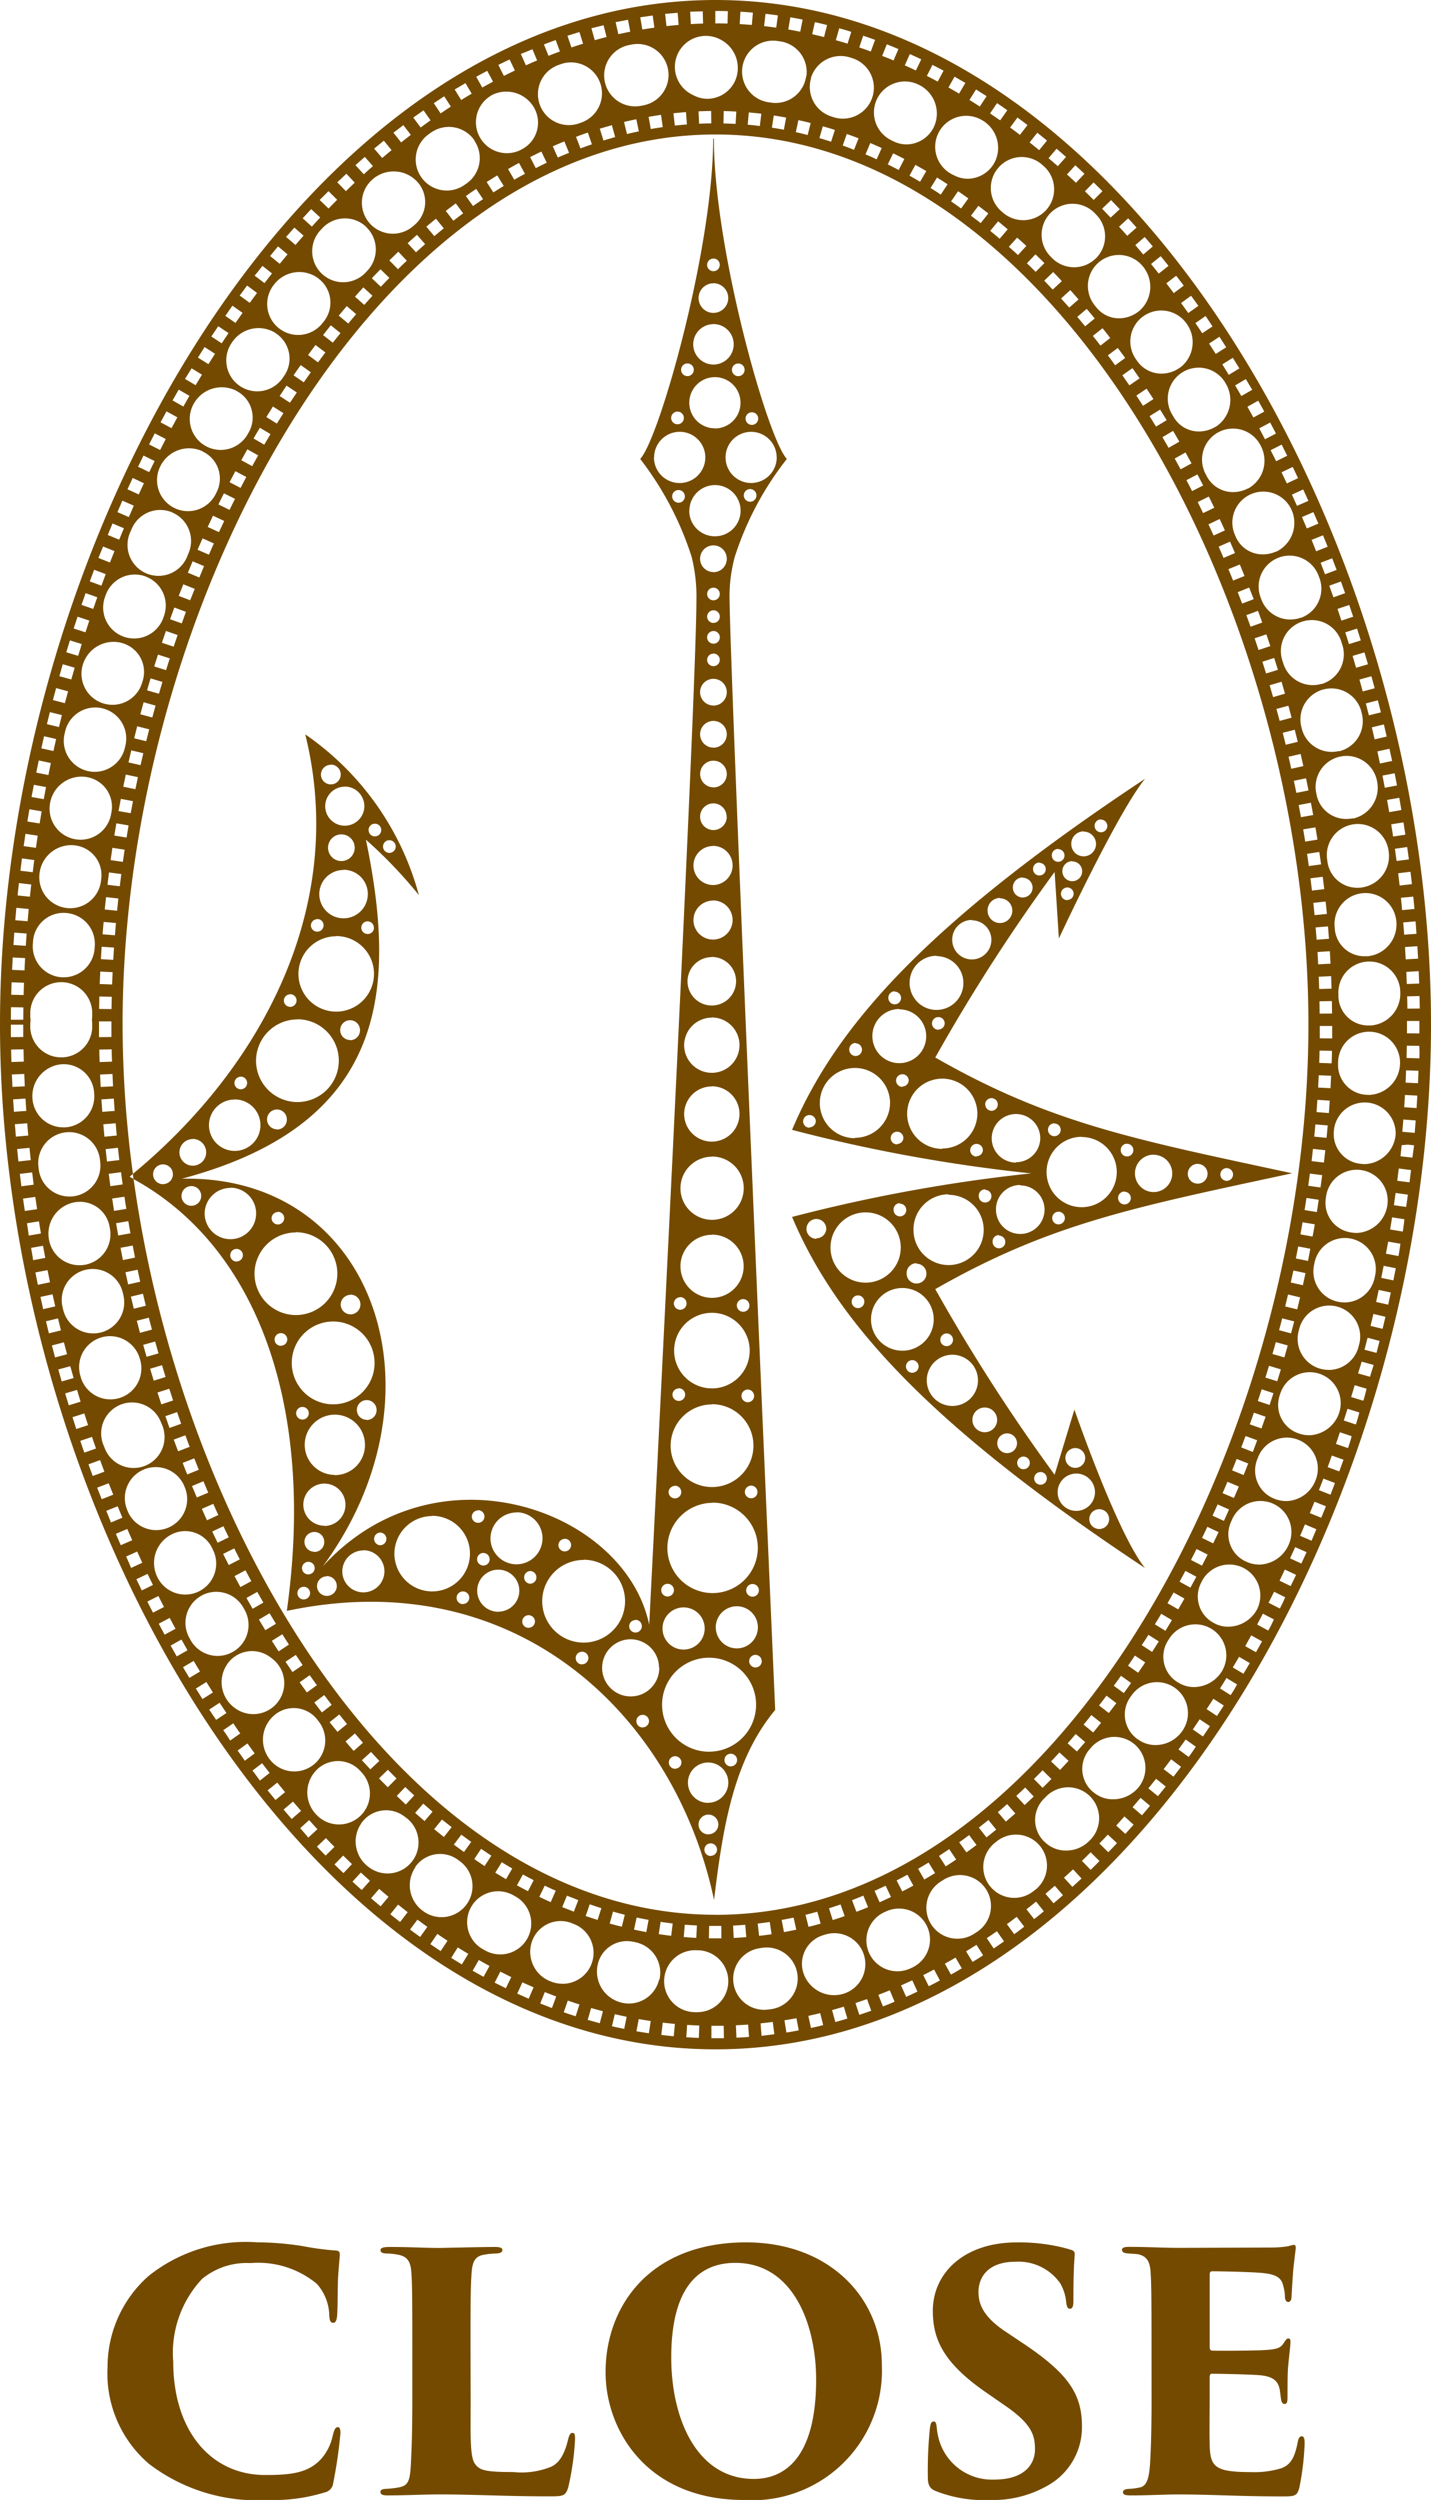
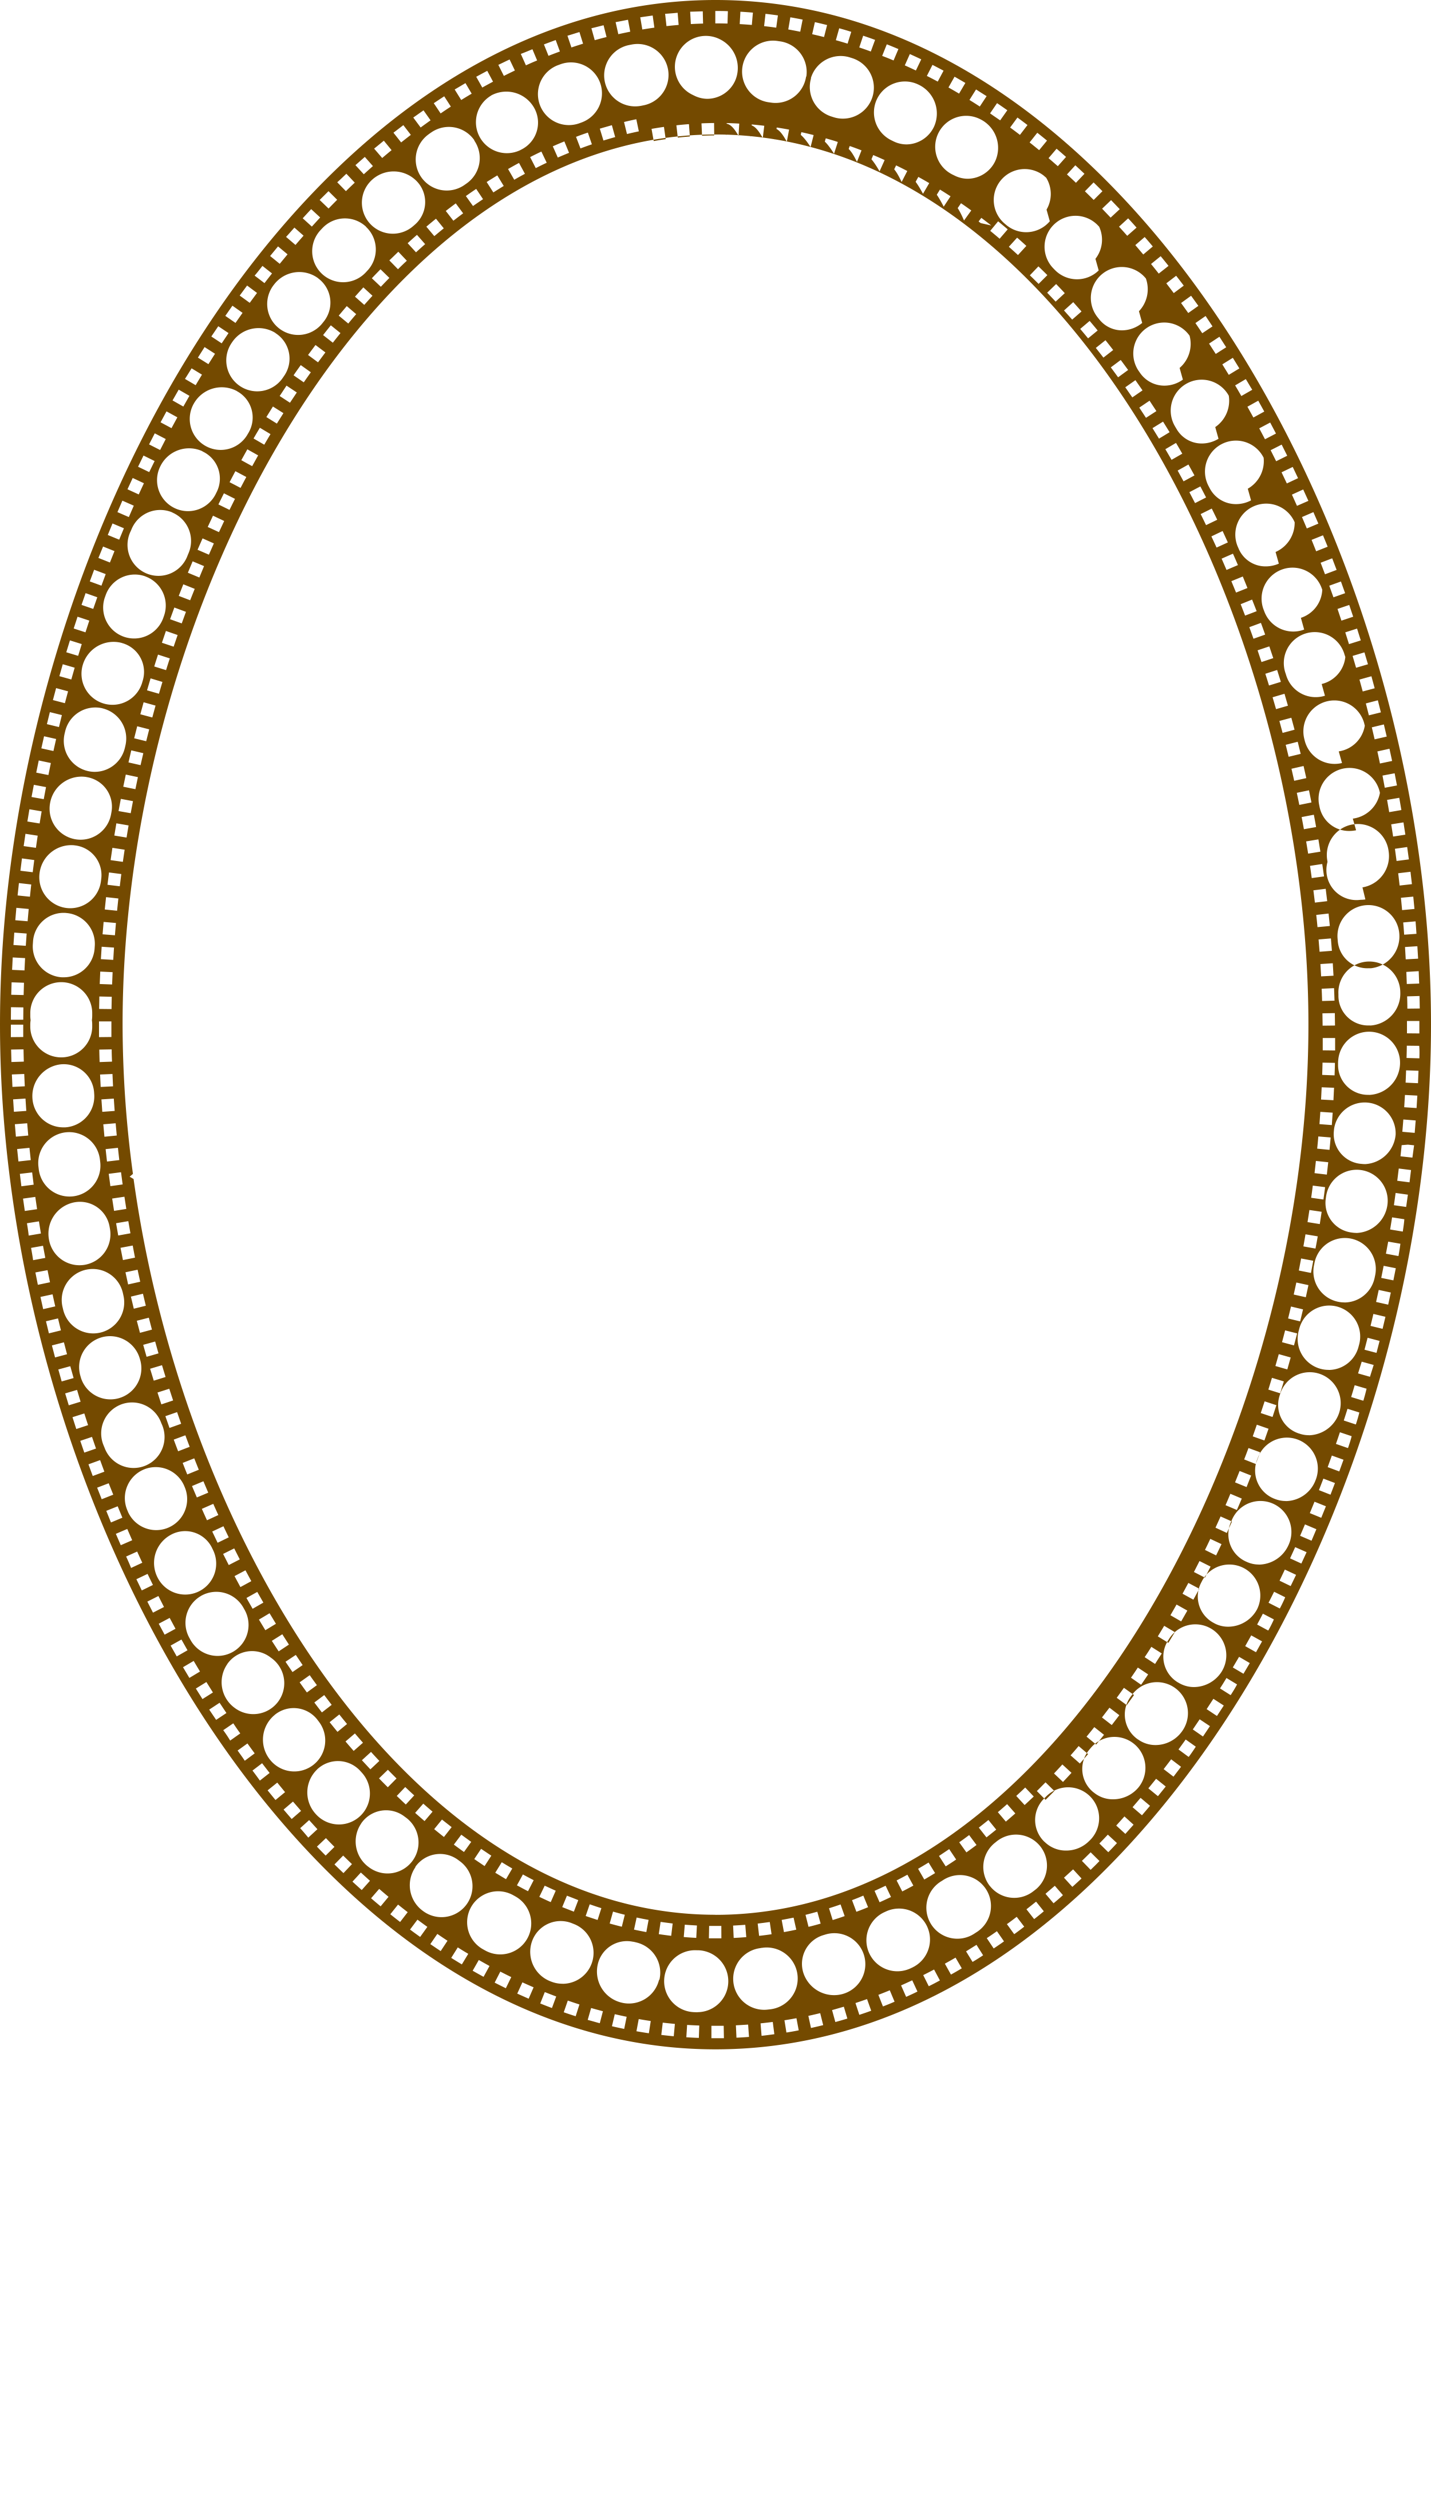
<svg xmlns="http://www.w3.org/2000/svg" width="62.725" height="109.567" viewBox="0 0 62.725 109.567">
  <g id="グループ_709" data-name="グループ 709" transform="translate(-1159 -42.322)">
    <g id="グループ_450" data-name="グループ 450" transform="translate(218.837 -559)">
-       <path id="パス_1434" data-name="パス 1434" d="M-19.246.245a7.577,7.577,0,0,0,2.477-.331A.469.469,0,0,0-16.394-.5a20.256,20.256,0,0,0,.317-2.189c0-.115-.014-.259-.115-.259s-.158.1-.23.4a2.236,2.236,0,0,1-.475.965c-.562.634-1.3.734-2.477.734-2.419,0-4.032-1.987-4.032-4.954A4.743,4.743,0,0,1-22.14-9.446a3.078,3.078,0,0,1,2.117-.691,4.033,4.033,0,0,1,2.909.907,2.145,2.145,0,0,1,.547,1.411c.014.2.058.3.173.3s.158-.13.173-.346c.029-.36.014-1.21.043-1.685s.072-.835.072-.95c0-.086,0-.173-.158-.187a11.822,11.822,0,0,1-1.426-.187,12.918,12.918,0,0,0-2.045-.173A6.813,6.813,0,0,0-24.5-9.562a5.323,5.323,0,0,0-1.786,3.989,5.214,5.214,0,0,0,1.814,4.234A7.8,7.8,0,0,0-19.246.245Zm8.87-6.768c0-2.376.014-2.664.043-3.125.029-.5.13-.778.518-.85a3.676,3.676,0,0,1,.49-.058c.2,0,.346-.029.346-.158,0-.086-.086-.13-.346-.13-.518,0-2.3.043-2.434.043-.562,0-1.31-.043-2.131-.043-.288,0-.432.029-.432.144s.144.144.3.144a2.677,2.677,0,0,1,.562.072c.36.1.461.346.49.749.029.461.043.72.043,3.067v2.534c0,.893-.014,1.757-.043,2.333-.043,1.152-.058,1.411-.576,1.5-.158.029-.317.043-.49.058-.2,0-.288.043-.288.13,0,.13.115.158.317.158.792,0,1.57-.043,2.246-.043C-10.231,0-8.892.086-6.9.086c.576,0,.691-.014.806-.389a11.7,11.7,0,0,0,.3-2.117c0-.2-.014-.274-.115-.274s-.144.115-.187.274c-.158.677-.4,1.051-.749,1.21A3.447,3.447,0,0,1-8.5-.979c-1.2,0-1.469-.072-1.67-.346-.245-.3-.2-1.339-.2-2.794ZM1.606.245A5.68,5.68,0,0,0,7.654-5.674c0-2.923-2.29-5.371-5.947-5.371-4.234,0-6.163,2.808-6.163,5.688C-4.457-2.808-2.642.245,1.606.245Zm.432-.922C-.439-.677-1.577-3.283-1.577-6c0-3.413,1.483-4.147,2.808-4.147,2.549,0,3.542,2.722,3.542,5.112C4.774-1.066,2.93-.677,2.038-.677ZM12.391.245A4.811,4.811,0,0,0,14.9-.374a2.931,2.931,0,0,0,1.526-2.606c0-1.454-.634-2.347-2.65-3.686l-.734-.49c-.979-.662-1.152-1.224-1.152-1.714,0-.662.432-1.325,1.613-1.325a2.229,2.229,0,0,1,1.973.95,2.009,2.009,0,0,1,.259.835c.029.23.086.274.158.274.115,0,.158-.1.158-.36,0-1.282.029-1.57.058-2.03,0-.115-.043-.158-.187-.2a6.293,6.293,0,0,0-.706-.173,7.961,7.961,0,0,0-1.656-.144c-2.3,0-3.672,1.339-3.672,3,0,1.267.49,2.275,2.246,3.514l.893.619c1.224.835,1.339,1.339,1.339,1.944S13.946-.648,12.578-.648A2.415,2.415,0,0,1,10.13-2.506a2.854,2.854,0,0,1-.072-.446c-.014-.115-.029-.245-.13-.245s-.144.086-.173.346A18.694,18.694,0,0,0,9.67-.734c0,.288.072.475.317.576A5.752,5.752,0,0,0,12.391.245Zm7.085-4.378c0,.893-.014,1.742-.043,2.318C19.4-.907,19.346-.36,18.943-.3a2.871,2.871,0,0,1-.432.058c-.216,0-.288.072-.288.144,0,.1.086.144.346.144.792,0,1.4-.043,2.074-.043,1.512,0,2.592.086,4.579.086.533,0,.634-.014.734-.389a11.8,11.8,0,0,0,.23-1.93c0-.173-.014-.317-.13-.317q-.13,0-.173.259c-.13.662-.3.979-.706,1.138a3.988,3.988,0,0,1-1.339.173c-1.6,0-1.8-.23-1.814-1.238-.014-.547,0-1.4,0-1.886V-5.1c0-.115.014-.187.086-.187.446,0,1.627.029,2.03.058.706.043.907.288.965.706.014.115.029.216.043.331s.058.23.158.23.13-.086.13-.274c0-.158,0-.864.014-1.2.043-.562.115-1.08.115-1.224,0-.086,0-.173-.086-.173s-.115.058-.2.187c-.158.259-.346.3-1.051.331-.518.014-1.685.029-2.088.014-.1,0-.115-.072-.115-.173V-9.634c0-.1.029-.144.115-.144.432,0,1.685.029,2.16.072.691.058.878.245.95.576a1.7,1.7,0,0,1,.072.5c.014.13.072.2.144.2s.144-.086.144-.2c.043-.749.072-1.253.115-1.541.043-.418.072-.562.072-.634s-.014-.13-.086-.13a1.054,1.054,0,0,0-.23.058,5.061,5.061,0,0,1-.778.058c-.23,0-3.758.014-4.061.014-.634,0-1.325-.043-2.146-.043-.23,0-.317.043-.317.13s.072.144.259.158c.144.014.346.014.475.043.36.086.49.331.518.749.029.461.043.749.043,3.1Z" transform="translate(971.163 710.644)" fill="#744a00" />
-     </g>
+       </g>
    <g id="グループ_451" data-name="グループ 451" transform="translate(218.988 -559)">
-       <path id="パス_611" data-name="パス 611" d="M971.375,601.322c-17.951,0-31.363,23.708-31.363,44.906s13.412,44.911,31.363,44.911,31.362-23.711,31.362-44.911S989.325,601.322,971.375,601.322Zm30.869,44.2-.543.006c0-.179-.005-.358-.01-.538l.542-.016C1002.239,645.16,1002.242,645.342,1002.244,645.525Zm-.025-1.093-.543.019-.02-.53.541-.033Zm-.047-1.091-.543.029-.031-.54.541-.035Zm-.07-1.089-.541.038c-.013-.179-.026-.358-.042-.537l.541-.048Q1002.083,641.979,1002.1,642.252Zm-.09-1.09-.541.051-.052-.541.541-.051Zm-.111-1.087-.539.061-.063-.539.539-.064Zm-30.526,45.169c-13.068,0-23.23-15.9-25.508-32.247-.059-.032-.114-.071-.173-.1.049-.04.1-.084.145-.124a49.057,49.057,0,0,1-.454-6.543c0-18.415,11.115-39.011,25.99-39.011s25.989,20.6,25.989,39.011S986.249,685.244,971.375,685.244Zm8.672-1.279q-.242.132-.486.257l-.248-.482q.237-.123.473-.252Zm-.98.5c-.165.079-.333.157-.5.231l-.221-.5c.163-.073.324-.148.485-.225Zm-1.005.448q-.254.105-.512.2l-.191-.509c.166-.063.332-.129.495-.2Zm-1.026.389c-.174.062-.349.119-.525.174l-.161-.517c.17-.053.338-.108.506-.168Zm-1.053.33c-.176.05-.354.1-.531.141l-.132-.526c.173-.043.345-.089.517-.137Zm-1.068.265c-.18.039-.36.074-.54.107l-.1-.534c.174-.031.348-.066.522-.1Zm-1.083.2c-.182.028-.364.051-.546.071l-.062-.538c.176-.021.352-.044.529-.069Zm-2.2.179-.258,0H971.3l-.215,0,.011-.543c.092,0,.183,0,.279,0l.255,0Zm-1.072-.562-.029.543c-.183-.009-.365-.022-.548-.037l.045-.541C970.206,685.691,970.383,685.7,970.561,685.711Zm-1.063-.087-.064.539c-.182-.021-.364-.046-.545-.073l.08-.537C969.145,685.579,969.321,685.6,969.5,685.624Zm-1.055-.159-.1.535c-.18-.034-.359-.069-.539-.108l.115-.53C968.094,685.4,968.268,685.434,968.443,685.465Zm-1.043-.225-.131.525c-.177-.043-.355-.091-.532-.14l.147-.523C967.055,685.151,967.228,685.2,967.4,685.24Zm-1.027-.289-.166.518c-.174-.057-.349-.114-.522-.174l.177-.513C966.032,684.84,966.2,684.9,966.373,684.951Zm-1.012-.353-.194.507c-.171-.066-.341-.133-.51-.2l.206-.5C965.029,684.468,965.2,684.535,965.361,684.6Zm-.989-.411-.219.5c-.168-.074-.335-.152-.5-.231l.236-.49C964.048,684.039,964.21,684.115,964.372,684.187Zm-1.857.2.074.041a1.357,1.357,0,0,1-1.295,2.386l-.117-.065a1.357,1.357,0,0,1,1.338-2.362ZM960.8,682.8l.3-.449q.223.15.448.3l-.295.456Q961.029,682.956,960.8,682.8Zm.92.6.286-.462c.152.094.306.185.46.275l-.274.469Q961.958,683.542,961.723,683.4Zm1.436.809q-.243-.126-.485-.258l.261-.477c.157.086.314.17.473.251Zm-2.491-2.16-.316.441q-.222-.159-.443-.324l.326-.435C960.378,681.837,960.523,681.943,960.668,682.047Zm-.859-.645-.335.428q-.216-.17-.428-.344l.342-.42Q959.6,681.237,959.809,681.4ZM941.34,645.834v-.129a1.357,1.357,0,1,1,2.714.04v.089a1.441,1.441,0,0,1-.014.2,1.393,1.393,0,0,1,.014.2v.109a1.358,1.358,0,0,1-2.715,0v-.109a1.3,1.3,0,0,1,.015-.2A1.393,1.393,0,0,1,941.34,645.834Zm16.872-34.68-.092.08a1.357,1.357,0,0,1-1.776-2.053,1.406,1.406,0,0,1,1.951.1A1.312,1.312,0,0,1,958.212,611.154Zm.435.868c-.135.118-.268.238-.4.359l-.366-.4q.2-.184.408-.366Zm-2.4,66.846q-.186-.2-.372-.4l.4-.365c.12.134.242.265.365.395Zm.767.018q.189.192.379.381l-.382.386c-.13-.128-.258-.257-.386-.39Zm-1.5-.826q-.18-.206-.357-.414l.412-.352c.117.137.234.273.353.407Zm-.709-.835q-.173-.21-.344-.424l.424-.339q.168.212.339.418Zm-.683-.852c-.111-.143-.222-.289-.332-.435l.434-.326c.109.144.217.287.327.428Zm-.658-.875c-.106-.146-.213-.295-.318-.444l.443-.314c.1.147.209.294.314.438Zm-.631-.894-.306-.452.451-.3.3.446Zm-.606-.907c-.1-.152-.2-.307-.3-.461l.46-.289c.095.153.192.3.289.453Zm-.584-.927-.281-.466.466-.278.279.462Zm-.558-.94-.27-.474.474-.265.267.469Zm-.535-.951-.258-.481.479-.254.257.476Zm-.511-.965-.247-.488.486-.242.244.482Zm-.488-.977q-.118-.245-.236-.493l.491-.231c.077.164.154.326.233.487Zm-.466-.986q-.114-.247-.225-.5l.5-.22q.109.246.222.491Zm-.444-1c-.072-.167-.143-.334-.213-.5l.5-.21q.105.25.212.5Zm-.421-1.008c-.068-.167-.136-.337-.2-.506l.506-.2.2.5Zm-.4-1.016c-.065-.17-.13-.341-.192-.511l.509-.189c.062.168.125.337.19.505Zm-.378-1.022-.181-.516.513-.178.179.511Zm-.357-1.033-.17-.52.517-.165.168.513Zm-.333-1.039-.16-.523.521-.155.157.517Zm-.314-1.046q-.075-.261-.149-.525l.524-.145q.072.261.147.52Zm-.291-1.051-.138-.529.526-.134.137.523Zm-.27-1.057-.127-.53.528-.126.126.526Zm-.249-1.064-.116-.533.531-.112.115.527Zm-.227-1.067-.106-.538.534-.1.1.531Zm-.206-1.077c-.032-.179-.064-.359-.094-.539l.535-.091.094.533Zm-.183-1.08-.083-.54.537-.08.083.535Zm-.161-1.083-.073-.541.539-.07.071.536ZM945.2,640.7l-.056.538-.54-.056.057-.541Zm-.477-.6.067-.541.539.07-.067.536Zm.371,1.674-.045.539-.541-.043.046-.543Zm-.085,1.078-.033.539-.542-.032.034-.544Zm-.061,1.077-.022.54-.543-.02.023-.545Zm-.038,1.079-.01.539-.543-.006.01-.546Zm-.015,1.08v.15l0,.533-.543.006,0-.546v-.143Zm.012,1.225c0,.179.008.359.014.538l-.542.019c-.007-.181-.012-.363-.015-.547Zm.035,1.079.025.541-.542.027-.026-.545Zm.058,1.079.038.54-.542.04-.038-.546Zm.081,1.08.049.538-.54.053-.05-.545Zm.1,1.077.06.537-.539.064-.06-.544Zm-.321-12.609.079-.539.536.082-.078.533Zm.163-1.077.09-.536.535.092-.089.532Zm.185-1.073.1-.535.533.1-.1.529Zm.207-1.067.111-.533.531.113-.11.528Zm.229-1.065.122-.529.528.124-.121.525Zm.249-1.058.133-.527.526.135-.132.521Zm.27-1.052.144-.527.523.146-.142.521Zm.294-1.05.155-.524.52.156-.153.518Zm.316-1.045c.053-.175.109-.349.165-.521l.517.167c-.056.171-.111.342-.164.514Zm.336-1.04.176-.517.513.178-.175.511Zm.358-1.031.187-.513.509.189-.185.507Zm.38-1.023.2-.508.5.2-.2.5Zm.4-1.015.209-.5.5.21-.206.5Zm.424-1.006.22-.5.495.221-.217.494Zm.446-1,.231-.494.491.232-.229.489Zm.468-.987.242-.488.485.243-.24.484Zm.49-.975.254-.483.479.255-.252.478Zm.514-.964.265-.477.473.266-.262.473Zm.537-.951c.091-.158.184-.315.277-.471l.466.279c-.092.154-.183.308-.274.464Zm.561-.939.288-.463.46.291-.287.458Zm.584-.923.3-.455.451.3-.3.45Zm.61-.907c.1-.151.208-.3.314-.448l.442.315q-.156.219-.31.441Zm.634-.891.326-.438.434.326-.323.434Zm.659-.872q.168-.216.339-.429l.423.341q-.168.208-.335.422Zm.686-.853q.176-.211.352-.418l.413.353q-.174.2-.347.412Zm.712-.831c.122-.137.244-.272.367-.407l.4.367c-.121.132-.24.266-.36.4Zm.739-.807q.189-.2.38-.394l.388.379q-.187.192-.374.388Zm.767-.783q.2-.192.394-.38l.373.395q-.2.184-.388.373Zm-1.021-1.468a1.356,1.356,0,0,1,.059,1.918l-.073.079a1.357,1.357,0,0,1-1.979-1.858l.075-.079A1.356,1.356,0,0,1,956.064,611.265Zm-2.1,2.254a1.324,1.324,0,0,1,.263,1.873l-.085.107a1.357,1.357,0,1,1-2.108-1.71A1.391,1.391,0,0,1,953.961,613.519Zm-1.872,2.4a1.324,1.324,0,0,1,.4,1.848l-.077.113a1.357,1.357,0,1,1-2.227-1.551A1.393,1.393,0,0,1,952.089,615.917Zm-1.686,2.547a1.311,1.311,0,0,1,.518,1.8c0,.006-.06.1-.063.109a1.357,1.357,0,0,1-2.335-1.385A1.405,1.405,0,0,1,950.4,618.464Zm-1.515,2.638a1.312,1.312,0,0,1,.635,1.764l-.056.113a1.357,1.357,0,0,1-2.42-1.23A1.4,1.4,0,0,1,948.888,621.1Zm-1.32,2.679a1.357,1.357,0,0,1,.713,1.782l-.038.09a1.358,1.358,0,1,1-2.5-1.05l.047-.109A1.359,1.359,0,0,1,947.568,623.781Zm-1.184,2.8a1.357,1.357,0,0,1,.818,1.736l-.035.1a1.357,1.357,0,0,1-2.558-.906l.039-.108A1.356,1.356,0,0,1,946.384,626.583Zm-1.035,2.917a1.311,1.311,0,0,1,.93,1.63s-.033.112-.034.117a1.358,1.358,0,0,1-1.3.964,1.36,1.36,0,0,1-1.3-1.751A1.406,1.406,0,0,1,945.349,629.5Zm-.838,2.867a1.357,1.357,0,0,1,1,1.639l-.02.086a1.361,1.361,0,0,1-1.323,1.057,1.3,1.3,0,0,1-.3-.035,1.357,1.357,0,0,1-1.023-1.623c0-.007.028-.118.029-.125A1.359,1.359,0,0,1,944.511,632.367Zm-.714,3.009A1.313,1.313,0,0,1,944.9,636.9l-.019.106a1.358,1.358,0,0,1-1.335,1.118,1.4,1.4,0,0,1-.24-.021,1.358,1.358,0,0,1-1.1-1.575A1.4,1.4,0,0,1,943.8,635.376Zm-.526,2.993a1.311,1.311,0,0,1,1.185,1.451l-.016.13a1.357,1.357,0,0,1-1.343,1.176,1.272,1.272,0,0,1-.183-.012,1.358,1.358,0,0,1-1.164-1.526A1.4,1.4,0,0,1,943.271,638.369Zm-.355,2.966a1.356,1.356,0,0,1,1.254,1.453l-.006.088a1.357,1.357,0,0,1-1.354,1.277c-.026,0-.053,0-.08,0a1.357,1.357,0,0,1-1.276-1.434l.009-.129A1.342,1.342,0,0,1,942.916,641.335Zm-.207,6.631a1.333,1.333,0,0,1,1.431,1.221l.007.108a1.358,1.358,0,0,1-1.276,1.435l-.08,0a1.357,1.357,0,0,1-1.354-1.277A1.4,1.4,0,0,1,942.709,647.966Zm.181,2.983a1.357,1.357,0,0,1,1.506,1.189l.013.108a1.357,1.357,0,0,1-1.189,1.507,1.434,1.434,0,0,1-.16.009,1.357,1.357,0,0,1-1.346-1.2l-.013-.108A1.357,1.357,0,0,1,942.89,650.949Zm.364,3.071a1.319,1.319,0,0,1,1.564,1.054l.021.12a1.358,1.358,0,0,1-1.116,1.561,1.429,1.429,0,0,1-.225.018,1.357,1.357,0,0,1-1.337-1.134A1.4,1.4,0,0,1,943.254,654.02Zm.525,2.951a1.355,1.355,0,0,1,1.624,1.022l.022.1a1.357,1.357,0,0,1-1.011,1.632,1.382,1.382,0,0,1-.311.036,1.357,1.357,0,0,1-1.32-1.047l-.027-.115A1.356,1.356,0,0,1,943.779,656.971Zm.685,2.963a1.358,1.358,0,0,1,1.679.929l.027.093a1.357,1.357,0,0,1-2.6.772l-.033-.115A1.357,1.357,0,0,1,944.464,659.934Zm.83,2.952a1.358,1.358,0,0,1,1.769.747l.035.087a1.357,1.357,0,1,1-2.5,1.049l-.047-.114A1.358,1.358,0,0,1,945.294,662.886Zm1.037,2.834a1.358,1.358,0,0,1,1.769.746l.035.087a1.357,1.357,0,0,1-2.5,1.05l-.047-.115A1.358,1.358,0,0,1,946.331,665.72Zm1.189,2.858a1.31,1.31,0,0,1,1.789.581l.048.1a1.357,1.357,0,0,1-2.444,1.181A1.4,1.4,0,0,1,947.52,668.578Zm1.311,2.684a1.358,1.358,0,0,1,1.85.513l.052.092a1.357,1.357,0,1,1-2.359,1.342l-.055-.1A1.36,1.36,0,0,1,948.831,671.262Zm1.143,2.995a1.324,1.324,0,0,1,1.865-.323l.113.084a1.357,1.357,0,0,1-1.647,2.157A1.391,1.391,0,0,1,949.974,674.257Zm2.081,2.224a1.312,1.312,0,0,1,1.865.2l.076.1a1.357,1.357,0,1,1-2.162,1.641A1.4,1.4,0,0,1,952.055,676.481Zm1.854,2.395a1.325,1.325,0,0,1,1.89.049l.09.1a1.357,1.357,0,1,1-2.032,1.8A1.393,1.393,0,0,1,953.909,678.876Zm1.941,2.357a1.323,1.323,0,0,1,1.865-.322l.113.083a1.357,1.357,0,1,1-1.648,2.157A1.39,1.39,0,0,1,955.85,681.233Zm1.555-1.2.374-.392c.13.124.261.247.393.367l-.368.4Q957.6,680.223,957.405,680.034Zm.806.743.359-.407c.134.119.27.236.406.352l-.351.413C958.486,681.018,958.348,680.9,958.211,680.777Zm.493-69.521c.14-.118.281-.235.422-.349l.342.422c-.139.112-.277.227-.415.342Zm.852-.689c.145-.113.291-.223.437-.332l.324.436c-.144.107-.286.215-.428.325Zm.881-.653q.223-.16.452-.313l.3.45q-.221.148-.44.3Zm.911-.615q.232-.147.466-.29l.282.463q-.23.14-.455.284Zm.938-.57c.159-.091.32-.181.48-.267l.259.477c-.157.084-.312.171-.468.261Zm.967-.522q.246-.126.493-.243l.234.49c-.161.076-.321.154-.48.236Zm.994-.473q.252-.111.506-.215l.206.5q-.247.1-.493.208Zm1.018-.415q.258-.1.519-.186l.176.514q-.252.086-.5.18Zm1.043-.358c.176-.053.352-.1.528-.153l.145.522q-.258.072-.514.151Zm1.061-.292c.178-.044.357-.084.538-.122l.111.531c-.174.037-.348.076-.52.118Zm1.077-.226c.181-.032.362-.061.544-.087l.076.537c-.175.025-.351.053-.525.084Zm1.089-.157c.183-.02.366-.037.55-.051l.041.541c-.177.014-.354.03-.53.05Zm1.1-.085c.184-.008.367-.013.552-.015l.006.543c-.178,0-.356.007-.533.014Zm1.092.531.012-.543q.276.006.551.022l-.03.541C972.083,606.743,971.906,606.736,971.728,606.732Zm1.063.058.048-.541c.184.017.366.035.549.058l-.066.538C973.146,606.824,972.968,606.8,972.791,606.79Zm1.06.128.083-.536c.181.028.362.059.542.093l-.1.533C974.2,606.975,974.026,606.945,973.851,606.918Zm1.048.2.115-.531q.27.059.538.127l-.134.526Q975.16,607.172,974.9,607.116Zm1.034.26.151-.521c.176.051.353.1.528.16l-.166.517Q976.191,607.451,975.933,607.376Zm1.021.327.18-.512c.173.061.346.125.517.191l-.2.506C977.289,607.824,977.123,607.762,976.954,607.7Zm1,.385.21-.5c.168.071.336.145.5.22l-.222.495Q978.2,608.191,977.952,608.088Zm.975.44.238-.487q.246.118.49.246l-.248.482C979.246,608.687,979.087,608.607,978.927,608.528Zm.951.494.261-.476q.24.132.478.272l-.273.468Q980.112,609.151,979.878,609.022Zm.925.541.284-.462q.234.144.464.295l-.3.454Q981.03,609.7,980.8,609.563Zm.9.585.307-.448c.151.1.3.209.45.316l-.318.441C981.995,610.352,981.847,610.249,981.7,610.148Zm.871.627.327-.435c.145.11.29.221.435.335L983,611.1C982.857,610.991,982.716,610.882,982.572,610.775Zm17.161,29.438a1.383,1.383,0,0,1-.211.016A1.317,1.317,0,0,1,998.2,639.1l-.02-.143a1.357,1.357,0,1,1,2.7-.323A1.389,1.389,0,0,1,999.733,640.213Zm1.488,1.529a1.4,1.4,0,0,1-1.251,1.487c-.037,0-.074,0-.11,0a1.3,1.3,0,0,1-1.337-1.184l-.012-.148a1.357,1.357,0,1,1,2.71-.159Zm-15.136,36.777c.123-.131.245-.262.366-.395l.4.367c-.123.135-.248.268-.373.4Zm.016.769-.386.387-.382-.385.38-.383Zm.71-1.563q.179-.2.353-.408l.414.353q-.179.207-.36.413Zm.7-.82c.113-.138.227-.276.339-.418l.426.337c-.114.145-.23.287-.345.427Zm.676-.841.328-.428.432.329-.331.432Zm.647-.861.315-.438.443.316-.319.443Zm.625-.881q.152-.219.3-.445l.451.3c-.1.153-.2.3-.308.454Zm.6-.9c.1-.15.2-.3.292-.453l.458.29c-.1.154-.2.308-.294.46Zm.576-.912c.093-.153.187-.307.279-.463l.467.278c-.095.158-.188.314-.284.469Zm.553-.926q.135-.233.268-.469l.473.265c-.089.16-.181.318-.271.475Zm.53-.943c.086-.157.17-.314.255-.473l.479.254c-.084.161-.171.321-.259.48Zm.5-.952.244-.481.486.244-.248.485Zm.484-.967q.119-.24.233-.485l.492.231c-.078.165-.158.33-.237.494Zm.461-.975.223-.493.5.223-.225.5Zm.44-.986c.072-.164.142-.33.212-.5l.5.21c-.07.168-.143.336-.215.5Zm.417-1,.2-.5.505.2-.2.506Zm.4-1.005c.065-.167.127-.335.19-.5l.509.186q-.094.258-.192.513Zm.376-1.011.179-.512.513.178-.181.514Zm.351-1.022.17-.514.515.169-.169.517Zm.333-1.028.158-.516.52.157-.16.521Zm.309-1.034.148-.52.522.146-.148.524Zm.29-1.043c.046-.172.092-.345.136-.519l.526.133c-.045.176-.09.351-.138.526Zm.267-1.04.126-.524.528.125-.126.527Zm.246-1.049.115-.527.53.114-.115.531Zm.224-1.053.1-.528.532.1-.1.534Zm.2-1.057.092-.53.537.089c-.031.179-.063.358-.1.536Zm.181-1.065.083-.531.536.079c-.026.181-.054.36-.082.539Zm.16-1.066c.025-.178.049-.355.071-.534l.539.068c-.022.181-.047.362-.073.542Zm-11.179-40.047c.126.131.252.262.378.4l-.4.371c-.123-.131-.247-.262-.371-.391Zm-.769-.006c-.127-.127-.254-.252-.383-.376l.375-.392c.131.126.263.254.392.384Zm1.519.8.362.408-.409.357-.358-.4Zm.719.822q.176.208.351.42l-.42.345c-.115-.139-.229-.277-.345-.414Zm.694.846c.113.142.226.285.337.43l-.428.333c-.111-.144-.222-.285-.333-.425Zm.668.866q.162.218.324.439l-.439.321c-.106-.146-.212-.291-.32-.435Zm.644.885.311.448-.447.308-.308-.444Zm.619.9.3.456-.456.295-.293-.448Zm.592.917.287.464-.465.282-.284-.46Zm.568.933c.093.156.184.313.275.472l-.47.27q-.135-.234-.272-.466Zm.545.947.264.478-.478.26-.259-.473Zm.522.96.252.484-.484.248-.249-.479Zm.5.971q.121.244.24.49l-.49.236c-.077-.162-.157-.324-.236-.485Zm.476.984.229.5-.494.225-.227-.49Zm.453.993c.075.166.147.333.218.5l-.5.213q-.106-.247-.215-.495Zm.431,1,.205.505-.5.2-.206-.5Zm.408,1.011.2.51-.507.193-.194-.5Zm.387,1.022c.064.171.125.342.185.514l-.511.181q-.09-.255-.183-.507Zm.368,1.03.173.515-.516.171-.172-.514Zm.342,1.034q.082.26.164.521l-.52.159c-.052-.172-.106-.344-.161-.514Zm.323,1.043.151.523-.521.15-.152-.52Zm.3,1.051.141.524-.524.14-.141-.524Zm.279,1.052.131.531-.528.127-.129-.524Zm.257,1.062.12.531-.53.118-.12-.528Zm.237,1.065.109.533-.532.108-.11-.53Zm.213,1.071c.036.179.069.359.1.54l-.535.095q-.048-.266-.1-.532Zm.2,1.08.088.539-.537.086-.088-.536Zm.168,1.079c.028.181.053.362.079.544l-.539.073c-.023-.178-.048-.356-.076-.535Zm-.005,6.005c-.005-.179-.012-.358-.02-.538l.543-.026c.008.183.015.366.02.549Zm.557.53.008.545-.543.006-.008-.541Zm-.6-1.61-.031-.54.541-.035.032.546Zm-.068-1.078-.044-.54.541-.045.043.543Zm-.091-1.079c-.017-.179-.035-.358-.055-.536l.539-.061c.021.182.039.364.056.546Zm-.114-1.076-.066-.538.539-.067.066.542Zm-.016,11.857.06-.535.54.057-.061.542Zm.116-1.073c.018-.179.035-.358.05-.535l.54.044c-.015.181-.032.363-.05.544Zm.1-1.075.038-.538.541.036-.038.544Zm.07-1.077.027-.538.542.021-.026.546Zm.049-1.08c.006-.179.012-.359.015-.538l.543.01c0,.182-.009.364-.015.548Zm.024-1.078,0-.539h.543l0,.546Zm1.462-9.644a1.477,1.477,0,0,1-.293.031,1.319,1.319,0,0,1-1.307-1.049l-.029-.149a1.358,1.358,0,0,1,2.674-.472A1.387,1.387,0,0,1,999.31,637.2Zm-.617-2.947a1.354,1.354,0,0,1-1.639-1l-.018-.074a1.357,1.357,0,0,1,2.621-.7l.035.138A1.357,1.357,0,0,1,998.693,634.253Zm-.748-2.949a1.353,1.353,0,0,1-1.7-.9l-.021-.067a1.357,1.357,0,1,1,2.57-.87c0,.012.042.127.045.139A1.358,1.358,0,0,1,997.945,631.3Zm-.911-2.9a1.355,1.355,0,0,1-1.747-.794l-.038-.1a1.357,1.357,0,0,1,2.541-.953l.038.1A1.356,1.356,0,0,1,997.034,628.4Zm-1.11-2.889a1.443,1.443,0,0,1-.572.12,1.278,1.278,0,0,1-1.182-.758c-.005-.014-.055-.127-.06-.14a1.357,1.357,0,0,1,2.508-1.036A1.4,1.4,0,0,1,995.924,625.514Zm-1.218-2.773a1.407,1.407,0,0,1-.655.164,1.293,1.293,0,0,1-1.159-.7l-.062-.119a1.357,1.357,0,0,1,2.428-1.214A1.393,1.393,0,0,1,994.706,622.741Zm-1.426-2.7a1.417,1.417,0,0,1-.73.207,1.271,1.271,0,0,1-1.093-.609c-.007-.013-.071-.118-.078-.131a1.357,1.357,0,1,1,2.351-1.355A1.4,1.4,0,0,1,993.28,620.04Zm-1.562-2.592a1.388,1.388,0,0,1-.809.264,1.292,1.292,0,0,1-1.062-.549l-.081-.116a1.357,1.357,0,0,1,2.246-1.523A1.39,1.39,0,0,1,991.718,617.448Zm-1.783-2.485a1.4,1.4,0,0,1-.885.325,1.268,1.268,0,0,1-.985-.466l-.08-.1a1.357,1.357,0,0,1,2.112-1.706A1.4,1.4,0,0,1,989.935,614.963Zm-1.907-2.3a1.358,1.358,0,0,1-1.919-.02l-.066-.068a1.357,1.357,0,0,1,1.919-1.919l.085.088A1.356,1.356,0,0,1,988.028,612.665Zm-2.143-2.156a1.358,1.358,0,0,1-1.913.159l-.052-.044a1.357,1.357,0,0,1,1.69-2.123l.116.1A1.359,1.359,0,0,1,985.885,610.509ZM985,612.1l-.367.4c-.132-.122-.266-.242-.4-.362l.362-.4C984.731,611.853,984.865,611.975,985,612.1Zm-.817-.727-.354.412c-.136-.117-.274-.232-.412-.345l.346-.419C983.9,611.135,984.042,611.253,984.182,611.372Zm1.141,68.685q-.2.189-.4.374l-.367-.4q.2-.182.393-.368Zm-.808.741q-.206.182-.415.359l-.35-.414c.136-.115.272-.233.406-.352Zm-.837.71q-.213.172-.427.341l-.335-.428c.141-.111.281-.222.421-.335Zm-.863.674q-.22.164-.443.324l-.316-.443c.146-.1.292-.209.435-.316Zm-.893.636q-.228.157-.458.3l-.294-.456c.15-.1.3-.2.447-.3Zm-1.208.134.284.462q-.235.144-.473.282l-.271-.471C980.407,683.137,980.561,683.046,980.714,682.952Zm.57.81.045-.028a1.357,1.357,0,0,1,1.524,2.246c-.016.01-.122.078-.137.089a1.358,1.358,0,1,1-1.432-2.307Zm2.112.214a1.356,1.356,0,0,1,.238-1.9l.041-.033a1.357,1.357,0,0,1,1.754,2.071l-.129.1a1.355,1.355,0,0,1-1.9-.237Zm2.4-1.93a1.322,1.322,0,0,1-.029-1.89l.1-.1a1.357,1.357,0,1,1,1.878,1.958,1.417,1.417,0,0,1-1,.412A1.325,1.325,0,0,1,985.8,682.046Zm2.153-2.167a1.312,1.312,0,0,1-.194-1.871l.07-.083a1.357,1.357,0,1,1,2.072,1.754,1.449,1.449,0,0,1-1.1.5A1.3,1.3,0,0,1,987.952,679.879Zm1.948-2.319a1.322,1.322,0,0,1-.341-1.858l.078-.107a1.357,1.357,0,0,1,2.182,1.615,1.43,1.43,0,0,1-1.155.592A1.3,1.3,0,0,1,989.9,677.56Zm1.765-2.492a1.314,1.314,0,0,1-.467-1.823l.058-.092a1.357,1.357,0,0,1,2.307,1.431,1.448,1.448,0,0,1-1.216.676A1.293,1.293,0,0,1,991.665,675.068Zm1.586-2.6a1.31,1.31,0,0,1-.584-1.787l.051-.1a1.357,1.357,0,0,1,2.394,1.277,1.444,1.444,0,0,1-1.257.757A1.27,1.27,0,0,1,993.251,672.472Zm1.943-2.578a1.264,1.264,0,0,1-.525-.113,1.312,1.312,0,0,1-.7-1.746l.044-.1a1.358,1.358,0,1,1,2.475,1.117A1.441,1.441,0,0,1,995.194,669.894Zm1.181-2.783a1.294,1.294,0,0,1-.456-.083,1.328,1.328,0,0,1-.808-1.713l.053-.137a1.357,1.357,0,1,1,2.515,1.022A1.413,1.413,0,0,1,996.375,667.111Zm1.01-2.885a1.255,1.255,0,0,1-.39-.061,1.313,1.313,0,0,1-.9-1.645c0-.008.038-.119.041-.127a1.357,1.357,0,0,1,2.575.858A1.432,1.432,0,0,1,997.385,664.226Zm.866-2.863a1.34,1.34,0,0,1-.358-.048,1.357,1.357,0,0,1-.952-1.666l.018-.068a1.357,1.357,0,1,1,2.638.64l-.038.142A1.356,1.356,0,0,1,998.251,661.363Zm.69-2.957a1.317,1.317,0,0,1-.283-.03,1.356,1.356,0,0,1-1.045-1.609l.02-.1a1.357,1.357,0,1,1,2.659.547l-.024.115A1.358,1.358,0,0,1,998.941,658.406Zm.522-3.046a1.178,1.178,0,0,1-.187-.015,1.31,1.31,0,0,1-1.15-1.485l.016-.114a1.357,1.357,0,0,1,2.684.407A1.419,1.419,0,0,1,999.463,655.36Zm.365-3.017c-.037,0-.074,0-.112-.006a1.311,1.311,0,0,1-1.237-1.417l.01-.108a1.357,1.357,0,0,1,2.7.238A1.414,1.414,0,0,1,999.828,652.343Zm.192-3.034h-.055a1.31,1.31,0,0,1-1.3-1.342c0-.013,0-.135.005-.147a1.357,1.357,0,1,1,2.71.159A1.408,1.408,0,0,1,1000.02,649.309Zm.055-3.041h-.045a1.307,1.307,0,0,1-1.349-1.263l0-.109a1.357,1.357,0,1,1,2.712-.079A1.4,1.4,0,0,1,1000.075,646.268Zm1.694-7.278-.539.07-.072-.535.537-.077Zm-.154-1.084-.536.083-.084-.536.537-.086Zm-.174-1.079-.534.092-.093-.537.534-.092Zm-.194-1.077-.534.1-.1-.534.532-.1Zm-.214-1.074-.532.111c-.036-.177-.074-.353-.113-.529l.53-.118Q1000.976,634.407,1001.033,634.676Zm-.235-1.069-.53.121-.123-.526.528-.127Zm-.256-1.061-.526.13-.133-.522.526-.137Zm-.272-1.056-.524.14-.143-.521.524-.146Zm-.294-1.052-.521.153-.153-.519.519-.156Zm-.315-1.045-.517.162-.163-.516.517-.165Zm-.333-1.039-.515.172-.172-.513.514-.175Zm-.354-1.031-.511.181-.183-.51.511-.184ZM998.6,626.3l-.509.191-.192-.506.507-.194Zm-.392-1.017-.505.2-.2-.5.5-.2Zm-.414-1.01-.5.21c-.07-.166-.14-.332-.212-.5l.5-.216C997.654,623.934,997.726,624.1,997.8,624.27Zm-.431-1-.5.219-.222-.492.494-.226Zm-.453-.994-.492.231-.232-.488.49-.235Zm-.475-.983-.485.241-.242-.484.483-.245Zm-.493-.973-.481.251-.253-.479.48-.254Zm-.513-.963-.477.261-.262-.474.475-.264Zm-.534-.951-.471.27q-.134-.234-.272-.466l.467-.276C994.714,618.088,994.8,618.246,994.9,618.4Zm-.558-.94-.464.282-.283-.46.461-.287Zm-.577-.927-.458.292-.293-.453.454-.3Zm-.6-.915-.449.3-.3-.446.446-.31Zm-.62-.9-.443.314-.315-.439.439-.318Zm-.645-.883-.434.324q-.162-.216-.326-.429l.431-.331Q991.736,613.622,991.9,613.842Zm-.666-.867-.426.336c-.111-.141-.225-.282-.337-.421l.422-.342Q991.062,612.76,991.232,612.975Zm-.689-.85-.415.349-.349-.412.411-.354Q990.369,611.915,990.543,612.125Zm-.711-.828-.407.358c-.119-.135-.239-.268-.36-.4l.4-.366Q989.65,611.091,989.832,611.3Zm-.735-.81-.4.371-.373-.392.393-.375Zm-1.147-1.172c.13.127.26.255.388.385l-.384.383c-.128-.128-.255-.254-.384-.379Zm-.8-.751c.134.123.268.247.4.373l-.373.394c-.13-.124-.262-.246-.394-.366Zm-.822-.726c.139.118.278.239.415.36l-.361.406c-.135-.119-.269-.236-.406-.352Zm-.845-.7c.142.113.285.228.426.344l-.345.419c-.139-.115-.278-.227-.418-.338Zm-.87-.667c.148.108.293.218.44.329l-.331.432q-.213-.164-.43-.323Zm-.894-.631q.225.153.45.312l-.313.443c-.147-.1-.294-.2-.443-.306Zm-.921-.6c.156.1.31.2.464.294l-.3.455c-.15-.1-.3-.193-.453-.288Zm-.942-.559c.158.09.317.182.474.274l-.276.468c-.155-.092-.309-.181-.465-.269Zm1.115,1.858a1.4,1.4,0,0,1,.672,1.833,1.35,1.35,0,0,1-1.206.782,1.3,1.3,0,0,1-.567-.132l-.112-.055a1.357,1.357,0,1,1,1.213-2.428Zm-2.083-2.376q.243.125.486.254l-.255.479c-.159-.085-.317-.168-.477-.248Zm-.992-.474c.167.075.335.152.5.232l-.235.489c-.162-.077-.323-.152-.486-.225Zm-1.01-.427c.171.067.341.137.509.208l-.212.5c-.164-.07-.33-.137-.5-.2Zm1.4,1.772a1.4,1.4,0,0,1,.672,1.833,1.35,1.35,0,0,1-1.206.782,1.3,1.3,0,0,1-.567-.132l-.112-.055a1.357,1.357,0,1,1,1.213-2.428Zm-2.436-2.149c.174.058.349.119.522.183l-.187.51q-.252-.094-.506-.178Zm-1.05-.326c.176.049.353.1.528.156l-.161.518q-.257-.08-.514-.151Zm-1.066-.269c.179.041.357.083.535.128l-.134.526c-.173-.044-.347-.085-.52-.125Zm-.176,2.454a1.363,1.363,0,0,1,1.687-.915l.129.041a1.357,1.357,0,0,1-.411,2.65,1.334,1.334,0,0,1-.411-.064l-.079-.025A1.357,1.357,0,0,1,975.563,604.752Zm-.9-2.666q.269.047.539.1l-.106.533q-.261-.053-.524-.1Zm.691,2.594a1.352,1.352,0,0,1-1.539,1.145l-.093-.013a1.357,1.357,0,1,1,.366-2.69l.121.018A1.355,1.355,0,0,1,975.356,604.68Zm-1.78-2.746q.273.031.544.069l-.074.538c-.177-.025-.354-.048-.531-.067Zm-1.1-.092c.184.01.366.023.548.039l-.047.54c-.175-.014-.353-.027-.531-.037Zm-1.1-.032c.184,0,.367,0,.551.008l-.016.543c-.178-.005-.356-.008-.535-.008Zm-.55.008.014.543c-.179.005-.358.012-.536.022l-.03-.542C970.463,601.831,970.647,601.823,970.831,601.818Zm.742,1.226a1.4,1.4,0,0,1,.673,1.832,1.35,1.35,0,0,1-1.206.783,1.294,1.294,0,0,1-.567-.132l-.113-.055a1.357,1.357,0,0,1,1.213-2.428Zm-1.844-1.164.045.541c-.178.015-.355.032-.533.052l-.06-.539C969.363,601.914,969.545,601.9,969.729,601.88Zm-1.094.122.075.538c-.176.024-.352.052-.528.081l-.091-.535Q968.362,602.039,968.635,602Zm-1.083.183.1.532c-.174.035-.348.071-.522.11l-.119-.529C967.193,602.258,967.372,602.22,967.552,602.185Zm.053,1.116.11-.021a1.357,1.357,0,1,1,.517,2.665l-.1.02a1.406,1.406,0,0,1-.264.025,1.357,1.357,0,0,1-.261-2.689Zm-1.124-.876.133.527c-.174.042-.346.089-.518.137l-.146-.523C966.126,602.517,966.3,602.47,966.481,602.425Zm-1.058.3.161.518q-.256.08-.51.165l-.174-.514C965.073,602.833,965.248,602.776,965.423,602.722Zm-1.041.35.187.51c-.168.061-.336.125-.5.19l-.2-.5Q964.124,603.167,964.382,603.072Zm.079,1.118.13-.048a1.357,1.357,0,1,1,.918,2.554l-.074.027a1.357,1.357,0,0,1-.974-2.533Zm-1.1-.715.21.5q-.246.1-.491.214l-.224-.5Q963.107,603.582,963.36,603.475Zm-1,.45.235.49q-.242.116-.483.237l-.243-.485C962.03,604.084,962.194,604,962.358,603.925Zm-.979.5.256.479c-.157.085-.314.17-.471.258l-.266-.472Q961.138,604.549,961.379,604.421Zm.174,1.084a1.4,1.4,0,0,1,1.88.535,1.318,1.318,0,0,1-.515,1.814l-.105.055a1.357,1.357,0,0,1-1.26-2.4Zm-1.129-.546.275.468c-.154.09-.307.183-.459.277l-.286-.461Q960.188,605.1,960.424,604.959Zm-.932.578.294.456q-.225.146-.448.3l-.3-.449C959.186,605.738,959.338,605.637,959.492,605.537Zm1.317,1.939a1.356,1.356,0,0,1-.338,1.889l-.065.046a1.357,1.357,0,0,1-1.6-2.2c.007-.006.1-.073.111-.079A1.357,1.357,0,0,1,960.809,607.476Zm-2.225-1.324.313.443q-.219.155-.435.314l-.323-.436Q958.361,606.31,958.584,606.152Zm-.883.65.331.43q-.213.164-.425.332l-.337-.427Q957.485,606.967,957.7,606.8Zm-.857.68.344.42q-.207.17-.411.344l-.354-.411C956.562,607.715,956.7,607.6,956.844,607.482Zm-.834.711.36.407q-.2.177-.4.359l-.366-.4Q955.805,608.373,956.01,608.193Zm-.808.738.372.395c-.13.123-.26.247-.388.373l-.38-.389C954.938,609.182,955.069,609.056,955.2,608.931Zm-.784.763.385.383q-.189.19-.377.384l-.391-.376Q954.225,609.887,954.418,609.694Zm-.76.787.4.371q-.183.2-.365.4l-.4-.364C953.41,610.748,953.533,610.614,953.658,610.481Zm-.736.81.408.359c-.119.134-.237.269-.354.407l-.413-.353C952.683,611.564,952.8,611.427,952.922,611.291Zm-.711.829.417.348-.343.416-.421-.343Zm-.69.849.426.336c-.111.141-.221.282-.33.425l-.432-.329C951.3,613.255,951.409,613.112,951.521,612.969Zm-.666.866.435.325-.32.434-.439-.319Zm-.643.884.444.313-.31.442-.446-.309Zm-.621.9.45.3-.3.45-.454-.3Zm-.6.913.457.293-.288.456-.461-.287Zm-.577.927.463.282q-.14.23-.277.462l-.468-.275Q948.273,617.689,948.415,617.457Zm-.557.939.47.271-.267.47-.473-.268Zm-.535.952.476.261-.257.475-.479-.256Zm-.514.963.481.25-.247.481-.484-.246Zm-.494.973.487.241-.237.485-.489-.235Zm-.473.983.491.231-.227.491-.494-.226Zm-.453.994.5.22-.217.5-.5-.217Zm-.433,1,.5.21-.207.5-.5-.205Zm-.413,1.011.5.2-.2.5-.505-.2Zm-.392,1.017.507.191-.187.507-.51-.186Zm-.374,1.025.512.181-.178.511-.513-.176Zm-.353,1.033.515.171-.168.514-.516-.168Zm-.334,1.038.518.162-.158.516-.52-.157Zm-.314,1.045.522.152-.148.517-.523-.146Zm-.292,1.046.524.142-.139.52-.525-.137Zm-.274,1.053.527.13-.128.525-.528-.128Zm-.254,1.058.529.12-.118.527-.53-.117Zm-.233,1.061.531.112-.108.527-.533-.106Zm-.215,1.067.534.1-.1.529-.535-.095Zm-.194,1.071.536.092-.089.531-.536-.086Zm-.173,1.076.536.082-.078.533-.537-.076Zm-.154,1.078.539.072-.068.534-.539-.065Zm-.133,1.082.54.061-.058.537-.54-.056Zm-.112,1.084.541.051-.048.538-.54-.045Zm-.091,1.086.542.041-.038.538-.541-.035Zm-.069,1.089.542.029-.026.54-.543-.025Zm-.049,1.09.543.019-.016.539-.543-.012Zm-.027,1.09.543.009-.005.54-.543,0Zm-.005.766h.542l0,.541-.543.005Zm.011,1.091.543-.01.013.539-.542.017Zm.033,1.091.542-.021.024.54-.541.027Zm.055,1.091.542-.034.035.541-.542.038Zm.076,1.09.541-.042.046.538-.541.049Zm.1,1.088.54-.053.057.538-.54.06Zm.119,1.088.539-.064.066.538-.538.07Zm.14,1.084.537-.074.078.538-.538.078Zm.16,1.082.536-.085.087.533-.535.091C941.251,655.293,941.222,655.113,941.193,654.933Zm.181,1.08.534-.095.1.532-.534.1C941.438,656.373,941.406,656.193,941.374,656.013Zm.2,1.074.532-.1.108.531-.532.111Zm.222,1.073.53-.114.118.529-.529.121Zm.242,1.067.528-.125.127.525-.527.13Zm.26,1.059.526-.136.137.523-.525.14Zm.281,1.054.524-.144.146.52-.523.149Zm.3,1.049.521-.154.155.517-.518.159Zm.321,1.042.518-.164.165.513-.516.17Zm.341,1.037.514-.173.176.511-.513.178Zm.359,1.029.511-.185.186.508-.509.189Zm.381,1.023.506-.193.2.5-.506.2Zm.4,1.016.5-.2.206.5-.5.209Zm.42,1.007.5-.214.216.495-.5.218Zm.439,1,.495-.223c.074.164.149.328.225.49l-.492.229C945.693,669.874,945.617,669.708,945.542,669.542Zm.461.989.49-.233.235.485-.488.24Zm.48.981.485-.244.245.481-.482.248Zm.5.97.479-.255.256.476-.477.259Zm.521.958.474-.265.266.471-.472.269Zm.543.948.467-.276.277.465-.465.28Zm.563.935.461-.286.287.458-.458.29Zm.585.923.455-.3.3.45-.451.3Zm.607.908.448-.307c.1.148.2.3.307.442l-.443.314C950.01,677.454,949.906,677.3,949.8,677.154Zm.628.893.441-.318q.157.219.317.435l-.434.324C950.646,678.343,950.538,678.2,950.431,678.047Zm.652.878.431-.329c.11.143.219.285.33.426l-.427.335C951.3,679.214,951.193,679.07,951.083,678.925Zm.673.86.423-.34.342.418-.42.346Zm.7.843.412-.352.354.409-.411.356Zm.72.822.4-.362c.12.133.241.266.363.4l-.4.369Q953.357,681.655,953.174,681.45Zm1.124,1.194q-.192-.193-.382-.393l.394-.373q.186.194.374.384Zm.781.768c-.132-.125-.264-.253-.394-.381l.381-.388c.128.126.256.251.386.374Zm.8.742q-.2-.181-.406-.368l.368-.4q.2.183.4.362Zm.829.714c-.141-.116-.28-.234-.419-.354l.356-.411c.135.118.272.233.409.348Zm.854.686c-.144-.111-.288-.224-.43-.339l.339-.424c.141.112.282.224.423.333Zm.662-2.408a1.324,1.324,0,0,1,1.865-.323l.113.084a1.357,1.357,0,0,1-1.648,2.157A1.39,1.39,0,0,1,958.228,683.146Zm.216,3.063c-.148-.106-.3-.215-.443-.324l.325-.434c.144.107.288.213.434.317Zm.9.621q-.228-.152-.454-.306l.307-.448q.222.153.446.3Zm.928.583c-.156-.094-.312-.189-.466-.286l.288-.46c.153.1.3.189.459.282Zm.952.544c-.16-.087-.32-.176-.478-.267l.269-.471c.156.089.313.176.469.263Zm.976.5q-.246-.121-.49-.245l.248-.484c.159.083.32.162.48.241Zm1,.459-.5-.223.226-.494c.163.075.327.147.491.218Zm1.021.409c-.171-.064-.343-.131-.513-.2l.2-.5q.249.1.5.193Zm1.04.36c-.175-.056-.349-.113-.522-.174l.177-.513q.255.089.51.17Zm-.572-1.424a1.358,1.358,0,0,1-.518-.1,1.385,1.385,0,0,1-.823-1.759,1.331,1.331,0,0,1,1.717-.806l.142.056a1.357,1.357,0,0,1-.518,2.611Zm1.629,1.73c-.177-.047-.353-.1-.529-.146l.149-.521q.258.073.517.141Zm1.07.249c-.179-.037-.358-.075-.537-.118l.124-.528c.174.04.348.079.521.114Zm1.081.191c-.182-.027-.363-.057-.544-.088l.1-.535c.175.032.351.06.527.086Zm.446-2.34a1.359,1.359,0,0,1-1.318,1.037,1.315,1.315,0,0,1-.321-.039,1.4,1.4,0,0,1-1.056-1.631,1.309,1.309,0,0,1,1.552-1.038l.009,0c.013,0,.122.026.135.03A1.358,1.358,0,0,1,968.915,688.094Zm.645,2.471c-.183-.017-.365-.037-.546-.058l.064-.539c.177.021.354.039.532.056Zm1.1.072c-.183-.006-.366-.016-.549-.028l.035-.541c.177.011.355.02.533.026Zm.717.013h-.166v-.543l.538,0,.01.543Zm-.772-1.137h-.04l-.148-.006a1.357,1.357,0,0,1,.159-2.71l.069,0a1.357,1.357,0,0,1-.04,2.713Zm2.09-3.833.044.54c-.183.015-.367.028-.552.036l-.025-.542Q972.427,685.7,972.693,685.68Zm.672,1.016.108-.012a1.357,1.357,0,0,1,.319,2.7l-.109.012a1.25,1.25,0,0,1-.161.01,1.357,1.357,0,0,1-.157-2.705Zm-1.058,3.932-.025-.543c.179-.009.358-.02.536-.032l.038.541Q972.583,690.615,972.307,690.628Zm1.1-.083L973.35,690c.179-.018.356-.039.534-.062l.07.538C973.771,690.5,973.59,690.525,973.408,690.545Zm1.09-.144-.087-.537c.176-.027.351-.058.526-.091l.1.532C974.859,690.34,974.678,690.371,974.5,690.4Zm.747-2.6a1.312,1.312,0,0,1,.858-1.663l.129-.039a1.357,1.357,0,0,1,.736,2.613,1.417,1.417,0,0,1-1.723-.911Zm.329,2.4-.115-.53c.173-.038.347-.077.519-.12l.131.526C975.931,690.119,975.753,690.16,975.574,690.2Zm1.068-.259-.144-.524c.172-.047.345-.1.517-.148l.154.52C976.993,689.84,976.818,689.89,976.642,689.939Zm1.051-.317-.169-.516c.169-.056.338-.113.507-.174l.183.511C978.04,689.506,977.867,689.565,977.693,689.622Zm1.035-.368-.2-.507c.166-.064.332-.13.5-.2l.21.5C979.068,689.12,978.9,689.188,978.728,689.254Zm1.016-.421-.221-.5c.165-.073.327-.148.489-.223l.229.492C980.077,688.683,979.91,688.758,979.744,688.833Zm.282-1.288-.132.061a1.358,1.358,0,0,1-1.117-2.475l.065-.029a1.357,1.357,0,0,1,1.184,2.443Zm.71.822-.242-.485c.159-.08.318-.161.476-.245l.255.479C981.063,688.2,980.9,688.286,980.736,688.367Zm.972-.511-.265-.475q.235-.13.468-.265l.273.469C982.025,687.677,981.867,687.767,981.708,687.856Zm.948-.553-.284-.462.457-.286.29.458C982.966,687.111,982.811,687.208,982.656,687.3Zm.924-.592-.3-.449c.149-.1.3-.2.444-.305l.311.446C983.882,686.508,983.73,686.609,983.58,686.711Zm.9-.625-.318-.439c.144-.1.288-.212.43-.32l.329.432C984.771,685.869,984.625,685.979,984.477,686.086Zm.874-.661-.335-.428c.141-.11.281-.223.422-.335l.339.422C985.636,685.2,985.494,685.313,985.351,685.425Zm.85-.693-.35-.414q.2-.174.408-.351l.356.41C986.477,684.5,986.339,684.615,986.2,684.732Zm.824-.72-.364-.4c.132-.12.266-.242.4-.365l.369.4C987.294,683.766,987.16,683.89,987.025,684.012Zm.8-.747-.378-.39c.129-.124.256-.249.383-.376l.386.382C988.087,683.012,987.955,683.139,987.825,683.265Zm.775-.772-.388-.38c.125-.127.248-.257.371-.388l.4.371C988.854,682.23,988.727,682.361,988.6,682.493Zm.751-.8-.4-.366.36-.4.4.362Zm.728-.816-.412-.354.351-.41.414.349Zm.7-.837-.42-.343.34-.42.422.339Zm.682-.855-.431-.331.329-.43.432.328Zm.656-.871-.437-.322c.106-.144.211-.288.315-.436l.443.314Q992.283,678.1,992.121,678.318Zm.636-.889-.445-.31.3-.445.45.3Zm.613-.9-.452-.3.295-.453.456.295Zm.591-.918-.458-.29c.1-.152.19-.3.284-.457l.464.282C994.155,675.3,994.059,675.455,993.961,675.608Zm.571-.932-.467-.277.275-.466.469.274Zm.549-.944-.473-.267.264-.472.475.263Zm.527-.955-.477-.259c.085-.158.17-.317.252-.476l.482.252C995.78,672.455,995.7,672.616,995.608,672.777Zm.507-.966-.484-.248c.083-.161.164-.321.244-.482l.486.242C996.28,671.486,996.2,671.648,996.115,671.811Zm.486-.979-.487-.235.232-.488.492.231Zm.468-.987-.494-.227.224-.492.5.221Zm.446-1-.5-.216.213-.5.5.212Zm.426-1.005-.5-.205.205-.5.5.2Zm.406-1.012-.507-.2.195-.505.507.193Zm.384-1.02-.508-.189.183-.507.511.183Zm.367-1.028-.513-.178c.06-.169.117-.34.174-.511l.515.172C999.217,664.44,999.158,664.613,999.1,664.784Zm.346-1.034-.515-.17c.055-.171.11-.341.164-.513l.517.161C999.556,663.4,999.5,663.577,999.444,663.75Zm.328-1.04-.52-.159q.079-.258.155-.518l.521.153Q999.852,662.449,999.772,662.71Zm.305-1.046-.522-.148L999.7,661l.524.144Zm.286-1.048-.526-.138.136-.524.526.138Zm.267-1.054-.528-.128.125-.525.528.125Zm.245-1.059-.53-.119.116-.527.53.114Zm.228-1.065-.532-.108.106-.53.532.106Zm.208-1.068-.534-.1c.033-.176.064-.353.1-.53l.534.093Q1001.361,656.1,1001.311,656.37Zm.187-1.073-.537-.089.086-.532.536.083C1001.556,654.939,1001.527,655.118,1001.5,655.3Zm.165-1.077-.536-.076.074-.537.538.075Zm.148-1.079-.538-.068.066-.537.538.067Zm.126-1.083L1001.4,652l.051-.489.274-.022.271.028Zm.1-1.084-.541-.048.044-.539.541.043Zm.082-1.088-.541-.036.032-.538.543.028Zm.063-1.089-.543-.025.022-.539.543.019Zm.041-1.091-.543-.015q.009-.27.012-.538l.543.006C1002.238,647.34,1002.233,647.524,1002.228,647.706Zm-.524-1.095v-.54h.543v.545Z" fill="#744a00" />
-       <path id="パス_612" data-name="パス 612" d="M987.106,663.1l-.867,2.855a80.519,80.519,0,0,1-5.231-8.134c5.045-2.884,8.728-3.588,15.643-5.077-6.915-1.487-10.6-2.189-15.643-5.074a80.158,80.158,0,0,1,5.231-8.132l.187,2.916s2.551-5.49,3.776-7c-9.309,6.169-13.5,10.7-15.471,15.387a70.181,70.181,0,0,0,10.482,1.907,71.07,71.07,0,0,0-10.482,1.909c1.97,4.679,6.162,9.22,15.471,15.388C988.977,668.525,987.106,663.1,987.106,663.1Zm-5.6-3.336a.278.278,0,1,1-.277.278A.279.279,0,0,1,981.508,659.762Zm4.905-4.78a.278.278,0,1,1,.278-.279A.278.278,0,0,1,986.413,654.982Zm7.369-2.465a.278.278,0,1,1-.276.276A.277.277,0,0,1,993.782,652.517Zm-1.273-.186a.433.433,0,1,1-.43.434A.434.434,0,0,1,992.509,652.331Zm-1.927-.4a.817.817,0,1,1-.819.818A.818.818,0,0,1,990.582,651.928Zm-1.168-.481a.277.277,0,1,1-.276.277A.278.278,0,0,1,989.414,651.447Zm-.113,2.1a.278.278,0,1,1-.276.277A.277.277,0,0,1,989.3,653.543Zm-3.075-2.99a.278.278,0,1,1-.275.277A.278.278,0,0,1,986.226,650.553Zm1.2.592a1.538,1.538,0,1,1-1.537,1.54A1.54,1.54,0,0,1,987.424,651.145Zm-6.28-4.7a.278.278,0,1,1,.277-.279A.278.278,0,0,1,981.144,646.444Zm5.651-5.68a.278.278,0,1,1,.278-.278A.277.277,0,0,1,986.795,640.764Zm1.473-3.531a.278.278,0,1,1-.275.277A.278.278,0,0,1,988.268,637.233Zm-.759.526a.542.542,0,1,1-.54.541A.543.543,0,0,1,987.509,637.759Zm-.5,1.306a.434.434,0,1,1-.43.434A.434.434,0,0,1,987.013,639.065Zm-.617-.538a.278.278,0,1,1-.276.276A.278.278,0,0,1,986.4,638.527Zm-.823.6a.278.278,0,1,1-.275.277A.277.277,0,0,1,985.573,639.123Zm-.727.655a.432.432,0,1,1-.433.434A.434.434,0,0,1,984.846,639.778Zm-1,.9a.542.542,0,1,1-.541.541A.543.543,0,0,1,983.845,640.677Zm-1.232.964a.858.858,0,1,1-.859.86A.859.859,0,0,1,982.613,641.641Zm-1.55,1.57a1.179,1.179,0,1,1-1.177,1.181A1.181,1.181,0,0,1,981.063,643.211Zm-1.832,1.557a.278.278,0,1,1-.276.277A.278.278,0,0,1,979.231,644.768Zm.2.776a1.179,1.179,0,1,1-1.176,1.181A1.181,1.181,0,0,1,979.43,645.544Zm-1.914,1.488a.278.278,0,1,1-.276.278A.278.278,0,0,1,977.516,647.032Zm-2.021,3.7a.278.278,0,1,1,.278-.28A.277.277,0,0,1,975.495,650.73Zm1.991.459a1.539,1.539,0,1,1,1.541-1.536A1.536,1.536,0,0,1,977.486,651.189Zm1.849.272a.278.278,0,1,1,.278-.279A.278.278,0,0,1,979.335,651.461Zm.233-2.521a.277.277,0,1,1,.278-.277A.278.278,0,0,1,979.568,648.94Zm1.745,2.717a1.539,1.539,0,1,1,1.542-1.538A1.537,1.537,0,0,1,981.313,651.657Zm1.506.338a.278.278,0,1,1,.278-.279A.278.278,0,0,1,982.819,651.995Zm.377-2.285a.277.277,0,1,1,.276.278A.279.279,0,0,1,983.2,649.71Zm1.351,2.548a1.064,1.064,0,1,1,1.065-1.063A1.064,1.064,0,0,1,984.547,652.258Zm.187,1a1.064,1.064,0,1,1-1.063,1.064A1.063,1.063,0,0,1,984.734,653.256Zm-.935,2.2a.278.278,0,1,1-.276.277A.277.277,0,0,1,983.8,655.452Zm-.607-2.006a.278.278,0,1,1-.276.276A.277.277,0,0,1,983.192,653.446Zm-1.6.219a1.539,1.539,0,1,1-1.537,1.54A1.542,1.542,0,0,1,981.593,653.665Zm-1.408,3.019a.434.434,0,1,1-.43.435A.435.435,0,0,1,980.185,656.684Zm-.725-2.631a.278.278,0,1,1-.276.276A.277.277,0,0,1,979.46,654.053Zm-3.66,1.539a.434.434,0,1,1,.433-.432A.431.431,0,0,1,975.8,655.592Zm1.824,3.037a.278.278,0,1,1,0-.556.278.278,0,0,1,0,.556ZM976.415,656a1.54,1.54,0,1,1,1.537,1.537A1.537,1.537,0,0,1,976.415,656ZM980,661.487a.277.277,0,1,1,.277-.279A.279.279,0,0,1,980,661.487Zm-.437-.967a1.374,1.374,0,1,1,1.376-1.373A1.372,1.372,0,0,1,979.562,660.52Zm2.192,2.421a1.122,1.122,0,1,1,1.124-1.121A1.121,1.121,0,0,1,981.754,662.941Zm1.421,1.152a.542.542,0,1,1,.543-.543A.541.541,0,0,1,983.175,664.093Zm.98.916a.433.433,0,1,1,.434-.432A.431.431,0,0,1,984.155,665.009Zm.719.705a.277.277,0,1,1,.277-.277A.277.277,0,0,1,984.874,665.714Zm.746.679a.278.278,0,0,1,0-.556.278.278,0,0,1,0,.556Zm1.52-1.606a.434.434,0,1,1-.43.434A.435.435,0,0,1,987.14,664.787Zm-.769,1.937a.818.818,0,1,1,.818.816A.816.816,0,0,1,986.371,666.724Zm1.821,1.61a.434.434,0,1,1,.435-.432A.431.431,0,0,1,988.192,668.334Z" fill="#744a00" />
-       <path id="パス_613" data-name="パス 613" d="M952.585,671.923c10.081-2.134,17.023,4.606,18.726,12.669.4-3.326.884-6.164,2.68-8.328,0,0-1.94-44.143-2-48.671a6.605,6.605,0,0,1,.235-1.887,13.693,13.693,0,0,1,2.267-4.258v-.025c-.842-.91-3.189-9.218-3.189-14.025h-.032c0,4.807-2.349,13.115-3.189,14.025v.025a14,14,0,0,1,2.239,4.258,7.042,7.042,0,0,1,.216,1.887c0,4.488-2.069,44.94-2.069,44.94-1.05-5.062-9.347-8.014-14.315-2.552,5.553-7.535,2.328-17.175-6.169-17,8.961-2.381,9.443-8.226,8.066-14.858a20.385,20.385,0,0,1,2.322,2.429,12.5,12.5,0,0,0-4.981-7.045c1.859,7.5-1.878,14.574-7.558,19.264.01.075.018.151.028.226C951.074,655.845,953.881,662.6,952.585,671.923Zm4.494-33.777a.278.278,0,1,1-.278.277A.278.278,0,0,1,957.079,638.146Zm-.635-.724a.278.278,0,1,1-.277.278A.277.277,0,0,1,956.444,637.422Zm-9.287,15.8a.434.434,0,1,1,.434-.432A.433.433,0,0,1,947.157,653.219Zm3.223,3.39a.277.277,0,1,1,.278-.279A.278.278,0,0,1,950.38,656.609Zm1.946,3.694a.278.278,0,1,1,.278-.278A.276.276,0,0,1,952.326,660.3Zm1,11.117a.278.278,0,1,1,.278-.279A.278.278,0,0,1,953.323,671.42Zm-.333-8.163a.277.277,0,1,1,.554,0,.277.277,0,1,1-.554,0Zm.534,7.066a.277.277,0,1,1,.278-.279A.277.277,0,0,1,953.524,670.323Zm6.78,1.3a.278.278,0,1,1,.275-.279A.278.278,0,0,1,960.3,671.621Zm1.543.336a.923.923,0,1,1,.925-.925A.921.921,0,0,1,961.847,671.957Zm1.334.705a.278.278,0,1,1,.276-.28A.278.278,0,0,1,963.181,672.662Zm.064-1.935a.278.278,0,0,1,0-.555.277.277,0,1,1,0,.555Zm2.279,3.537a.278.278,0,1,1,.276-.279A.278.278,0,0,1,965.524,674.264Zm2.655,2.764a.277.277,0,1,1,.278-.279A.279.279,0,0,1,968.179,677.028Zm1.421,1.811a.276.276,0,1,1,.278-.278A.276.276,0,0,1,969.6,678.839Zm1.561,3.821a.277.277,0,1,1,.277-.28A.277.277,0,0,1,971.161,682.66Zm-.1-.946a.434.434,0,1,1,.435-.432A.432.432,0,0,1,971.065,681.714Zm-.015-1.382a.885.885,0,1,1,.887-.886A.884.884,0,0,1,971.05,680.332Zm.995-1.6a.277.277,0,0,1,0-.554.277.277,0,1,1,0,.554Zm-.952-.642a2.06,2.06,0,1,1,2.061-2.057A2.058,2.058,0,0,1,971.093,678.093Zm-2.04-5.4a.924.924,0,1,1,.922.923A.921.921,0,0,1,969.053,672.7Zm2.334-.052a.923.923,0,1,1,.923.923A.924.924,0,0,1,971.387,672.646Zm2.017,1.484a.276.276,0,1,1-.278-.277A.278.278,0,0,1,973.4,674.13ZM973,671.3a.278.278,0,1,1,.276-.28A.278.278,0,0,1,973,671.3Zm.216-4.59a.277.277,0,1,1-.278-.277A.278.278,0,0,1,973.213,666.711Zm-.148-4.21a.278.278,0,1,1-.278-.278A.279.279,0,0,1,973.065,662.5Zm-1.851-.329a1.656,1.656,0,1,1,1.656-1.655A1.655,1.655,0,0,1,971.214,662.172Zm1.647-3.635a.277.277,0,1,1-.276-.277A.277.277,0,0,1,972.861,658.537Zm.028-35.225a.277.277,0,1,1,.277-.277A.277.277,0,0,1,972.889,623.312Zm1.166-1.938a1.121,1.121,0,1,1-1.124-1.125A1.12,1.12,0,0,1,974.055,621.374Zm-2.712-1.278a1.122,1.122,0,1,1,1.124-1.12A1.121,1.121,0,0,1,971.343,620.1Zm1.624-.705a.277.277,0,1,1-.278.276A.277.277,0,0,1,972.967,619.391Zm-.6-2.138a.278.278,0,1,1-.276.277A.28.28,0,0,1,972.363,617.253Zm-1.088-4.6a.278.278,0,1,1-.276.277A.277.277,0,0,1,971.275,612.655Zm0,1.083a.65.65,0,1,1-.649.651A.65.65,0,0,1,971.275,613.738Zm0,1.79a.887.887,0,1,1-.884.889A.888.888,0,0,1,971.275,615.528Zm-1.137,1.725a.278.278,0,1,1,0,.556.278.278,0,0,1,0-.556Zm-.436,2.111a.278.278,0,0,1,0,.556.278.278,0,0,1,0-.556Zm-1.025,2.01a1.122,1.122,0,1,1,1.12,1.12A1.122,1.122,0,0,1,968.677,621.374Zm1.071,1.983a.278.278,0,1,1,.276-.279A.278.278,0,0,1,969.748,623.357Zm.475.35a1.122,1.122,0,1,1,1.12,1.122A1.123,1.123,0,0,1,970.223,623.707Zm1.054,12.125a.584.584,0,1,1,.585-.585A.585.585,0,0,1,971.277,635.832Zm.585,1.287a.585.585,0,1,1-.585-.585A.586.586,0,0,1,971.862,637.119Zm-.585-3.028a.585.585,0,1,1,.585-.586A.585.585,0,0,1,971.277,634.091Zm0-1.845a.585.585,0,1,1,.585-.585A.585.585,0,0,1,971.277,632.246Zm0-4.175a.278.278,0,1,1-.276.275A.276.276,0,0,1,971.275,628.071Zm-.276-.713a.277.277,0,0,1,.554,0,.277.277,0,1,1-.554,0Zm.276,1.622a.278.278,0,1,1-.276.276A.276.276,0,0,1,971.275,628.98Zm0,.989a.275.275,0,0,1,.278.275.277.277,0,1,1-.554,0A.275.275,0,0,1,971.275,629.969Zm0-3.572a.585.585,0,1,1,.585-.585A.585.585,0,0,1,971.277,626.4Zm-.017,12a.858.858,0,1,1-.859.859A.859.859,0,0,1,971.26,638.4Zm0,2.391a.858.858,0,1,1-.859.86A.86.86,0,0,1,971.26,640.792Zm-.059,2.478a1.064,1.064,0,1,1-1.06,1.065A1.065,1.065,0,0,1,971.2,643.27Zm.01,2.652A1.213,1.213,0,1,1,970,647.136,1.215,1.215,0,0,1,971.211,645.922Zm0,3.015A1.213,1.213,0,1,1,970,650.151,1.215,1.215,0,0,1,971.211,648.937Zm0,3.08a1.387,1.387,0,1,1-1.38,1.388A1.386,1.386,0,0,1,971.211,652.017Zm0,3.423a1.385,1.385,0,1,1-1.38,1.386A1.384,1.384,0,0,1,971.211,655.44Zm-1.391,2.737a.278.278,0,1,1-.277.278A.277.277,0,0,1,969.82,658.177Zm-.061,3.995a.278.278,0,1,1-.278.278A.279.279,0,0,1,969.759,662.172Zm1.455.7a1.815,1.815,0,1,1-1.813,1.816A1.816,1.816,0,0,1,971.214,662.874Zm-1.627,3.571a.278.278,0,1,1-.276.277A.278.278,0,0,1,969.587,666.445Zm1.652.742a1.982,1.982,0,1,1-1.981,1.985A1.986,1.986,0,0,1,971.239,667.187Zm-1.972,3.558a.278.278,0,0,1,0,.556.278.278,0,0,1,0-.556Zm-.363,3.684a1.253,1.253,0,1,1-1.255-1.254A1.255,1.255,0,0,1,968.9,674.429Zm-1.045-2.105a.278.278,0,1,1-.276.277A.279.279,0,0,1,967.859,672.324Zm-3.1-3.555a.278.278,0,1,1-.278.276A.278.278,0,0,1,964.763,668.769Zm.827.921a1.816,1.816,0,1,1-1.815,1.817A1.815,1.815,0,0,1,965.59,669.69Zm-2.945-2.08a1.14,1.14,0,1,1-1.137,1.14A1.142,1.142,0,0,1,962.645,667.61Zm-1.171,2.06a.276.276,0,1,1-.278-.278A.279.279,0,0,1,961.474,669.67Zm-.507-2.152a.277.277,0,1,1-.277.277A.278.278,0,0,1,960.967,667.518Zm-2.016.248a1.656,1.656,0,1,1-1.654,1.656A1.657,1.657,0,0,1,958.951,667.766Zm-2.282.733a.277.277,0,1,1,0,.555.278.278,0,0,1,0-.555Zm-.734.775a.923.923,0,1,1-.922.922A.922.922,0,0,1,955.935,669.274Zm-1.6,1.133a.434.434,0,1,1-.431.434A.434.434,0,0,1,954.337,670.407Zm-.547-1.066a.434.434,0,1,1,.434-.432A.433.433,0,0,1,953.79,669.341Zm.439-1.142a.923.923,0,1,1,.924-.923A.925.925,0,0,1,954.229,668.2Zm.455-2.227a1.32,1.32,0,1,1,1.324-1.319A1.317,1.317,0,0,1,954.684,665.972Zm1.4-2.415a.432.432,0,1,1,.433-.433A.432.432,0,0,1,956.084,663.557Zm.346-2.492a1.815,1.815,0,1,1-1.818-1.816A1.815,1.815,0,0,1,956.43,661.065Zm-1.054-2.994a.432.432,0,1,1-.431.433A.432.432,0,0,1,955.376,658.071Zm-3.183-3.629a.277.277,0,1,1-.278.277A.279.279,0,0,1,952.193,654.442Zm.789.894a1.815,1.815,0,1,1-1.815,1.816A1.815,1.815,0,0,1,952.982,655.336Zm-2.871-1.951a1.128,1.128,0,1,1-1.129,1.128A1.13,1.13,0,0,1,950.111,653.385Zm2.039-2.56a.434.434,0,1,1,.435-.432A.432.432,0,0,1,952.15,650.825Zm3.207-3.913a.434.434,0,1,1,.434-.434A.433.433,0,0,1,955.357,646.912Zm1.047-4.927a.278.278,0,1,1-.278-.275A.28.28,0,0,1,956.4,641.985Zm-1.281-6.181a.858.858,0,1,1-.858.86A.86.86,0,0,1,955.123,635.8Zm.437,2.679a.585.585,0,1,1-.585-.584A.586.586,0,0,1,955.56,638.483Zm-1.052-3.642a.434.434,0,1,1-.43.434A.434.434,0,0,1,954.508,634.841Zm.56,4.609a1.064,1.064,0,1,1-1.062,1.066A1.064,1.064,0,0,1,955.068,639.45Zm-1.151,2.158a.278.278,0,1,1-.278.277A.278.278,0,0,1,953.917,641.608Zm.831.748a1.656,1.656,0,1,1-1.656,1.656A1.655,1.655,0,0,1,954.748,642.356Zm-2.019,2.547a.278.278,0,1,1-.275.277A.277.277,0,0,1,952.729,644.9Zm.321,1.1a1.814,1.814,0,1,1-1.816,1.815A1.817,1.817,0,0,1,953.05,646Zm-2.488,2.513a.278.278,0,1,1-.275.276A.278.278,0,0,1,950.562,648.512Zm-.263,1a1.128,1.128,0,1,1-1.128,1.128A1.127,1.127,0,0,1,950.3,649.511Zm-1.838,1.732a.586.586,0,1,1-.585.586A.586.586,0,0,1,948.461,651.243Zm-.494,2.495a.432.432,0,1,1,.43.434A.433.433,0,0,1,947.967,653.738Z" fill="#744a00" />
+       <path id="パス_611" data-name="パス 611" d="M971.375,601.322c-17.951,0-31.363,23.708-31.363,44.906s13.412,44.911,31.363,44.911,31.362-23.711,31.362-44.911S989.325,601.322,971.375,601.322Zm30.869,44.2-.543.006c0-.179-.005-.358-.01-.538l.542-.016C1002.239,645.16,1002.242,645.342,1002.244,645.525Zm-.025-1.093-.543.019-.02-.53.541-.033Zm-.047-1.091-.543.029-.031-.54.541-.035Zm-.07-1.089-.541.038c-.013-.179-.026-.358-.042-.537l.541-.048Q1002.083,641.979,1002.1,642.252Zm-.09-1.09-.541.051-.052-.541.541-.051Zm-.111-1.087-.539.061-.063-.539.539-.064Zm-30.526,45.169c-13.068,0-23.23-15.9-25.508-32.247-.059-.032-.114-.071-.173-.1.049-.04.1-.084.145-.124a49.057,49.057,0,0,1-.454-6.543c0-18.415,11.115-39.011,25.99-39.011s25.989,20.6,25.989,39.011S986.249,685.244,971.375,685.244Zm8.672-1.279q-.242.132-.486.257l-.248-.482q.237-.123.473-.252Zm-.98.5c-.165.079-.333.157-.5.231l-.221-.5c.163-.073.324-.148.485-.225Zm-1.005.448q-.254.105-.512.2l-.191-.509c.166-.063.332-.129.495-.2Zm-1.026.389c-.174.062-.349.119-.525.174l-.161-.517c.17-.053.338-.108.506-.168Zm-1.053.33c-.176.05-.354.1-.531.141l-.132-.526c.173-.043.345-.089.517-.137Zm-1.068.265c-.18.039-.36.074-.54.107l-.1-.534c.174-.031.348-.066.522-.1Zm-1.083.2c-.182.028-.364.051-.546.071l-.062-.538c.176-.021.352-.044.529-.069Zm-2.2.179-.258,0H971.3l-.215,0,.011-.543c.092,0,.183,0,.279,0l.255,0Zm-1.072-.562-.029.543c-.183-.009-.365-.022-.548-.037l.045-.541C970.206,685.691,970.383,685.7,970.561,685.711Zm-1.063-.087-.064.539c-.182-.021-.364-.046-.545-.073l.08-.537C969.145,685.579,969.321,685.6,969.5,685.624Zm-1.055-.159-.1.535c-.18-.034-.359-.069-.539-.108l.115-.53C968.094,685.4,968.268,685.434,968.443,685.465Zm-1.043-.225-.131.525c-.177-.043-.355-.091-.532-.14l.147-.523C967.055,685.151,967.228,685.2,967.4,685.24Zm-1.027-.289-.166.518c-.174-.057-.349-.114-.522-.174l.177-.513C966.032,684.84,966.2,684.9,966.373,684.951Zm-1.012-.353-.194.507c-.171-.066-.341-.133-.51-.2l.206-.5C965.029,684.468,965.2,684.535,965.361,684.6Zm-.989-.411-.219.5c-.168-.074-.335-.152-.5-.231l.236-.49C964.048,684.039,964.21,684.115,964.372,684.187Zm-1.857.2.074.041a1.357,1.357,0,0,1-1.295,2.386l-.117-.065a1.357,1.357,0,0,1,1.338-2.362ZM960.8,682.8l.3-.449q.223.15.448.3l-.295.456Q961.029,682.956,960.8,682.8Zm.92.6.286-.462c.152.094.306.185.46.275l-.274.469Q961.958,683.542,961.723,683.4Zm1.436.809q-.243-.126-.485-.258l.261-.477c.157.086.314.17.473.251Zm-2.491-2.16-.316.441q-.222-.159-.443-.324l.326-.435C960.378,681.837,960.523,681.943,960.668,682.047Zm-.859-.645-.335.428q-.216-.17-.428-.344l.342-.42Q959.6,681.237,959.809,681.4ZM941.34,645.834v-.129a1.357,1.357,0,1,1,2.714.04v.089a1.441,1.441,0,0,1-.014.2,1.393,1.393,0,0,1,.014.2v.109a1.358,1.358,0,0,1-2.715,0v-.109a1.3,1.3,0,0,1,.015-.2A1.393,1.393,0,0,1,941.34,645.834Zm16.872-34.68-.092.08a1.357,1.357,0,0,1-1.776-2.053,1.406,1.406,0,0,1,1.951.1A1.312,1.312,0,0,1,958.212,611.154Zm.435.868c-.135.118-.268.238-.4.359l-.366-.4q.2-.184.408-.366Zm-2.4,66.846q-.186-.2-.372-.4l.4-.365c.12.134.242.265.365.395Zm.767.018q.189.192.379.381l-.382.386c-.13-.128-.258-.257-.386-.39Zm-1.5-.826q-.18-.206-.357-.414l.412-.352c.117.137.234.273.353.407Zm-.709-.835q-.173-.21-.344-.424l.424-.339q.168.212.339.418Zm-.683-.852c-.111-.143-.222-.289-.332-.435l.434-.326c.109.144.217.287.327.428Zm-.658-.875c-.106-.146-.213-.295-.318-.444l.443-.314c.1.147.209.294.314.438Zm-.631-.894-.306-.452.451-.3.3.446Zm-.606-.907c-.1-.152-.2-.307-.3-.461l.46-.289c.095.153.192.3.289.453Zm-.584-.927-.281-.466.466-.278.279.462Zm-.558-.94-.27-.474.474-.265.267.469Zm-.535-.951-.258-.481.479-.254.257.476Zm-.511-.965-.247-.488.486-.242.244.482Zm-.488-.977q-.118-.245-.236-.493l.491-.231c.077.164.154.326.233.487Zm-.466-.986q-.114-.247-.225-.5l.5-.22q.109.246.222.491Zm-.444-1c-.072-.167-.143-.334-.213-.5l.5-.21q.105.25.212.5Zm-.421-1.008c-.068-.167-.136-.337-.2-.506l.506-.2.2.5Zm-.4-1.016c-.065-.17-.13-.341-.192-.511l.509-.189c.062.168.125.337.19.505Zm-.378-1.022-.181-.516.513-.178.179.511Zm-.357-1.033-.17-.52.517-.165.168.513Zm-.333-1.039-.16-.523.521-.155.157.517Zm-.314-1.046q-.075-.261-.149-.525l.524-.145q.072.261.147.52Zm-.291-1.051-.138-.529.526-.134.137.523Zm-.27-1.057-.127-.53.528-.126.126.526Zm-.249-1.064-.116-.533.531-.112.115.527Zm-.227-1.067-.106-.538.534-.1.1.531Zm-.206-1.077c-.032-.179-.064-.359-.094-.539l.535-.091.094.533Zm-.183-1.08-.083-.54.537-.08.083.535Zm-.161-1.083-.073-.541.539-.07.071.536ZM945.2,640.7l-.056.538-.54-.056.057-.541Zm-.477-.6.067-.541.539.07-.067.536Zm.371,1.674-.045.539-.541-.043.046-.543Zm-.085,1.078-.033.539-.542-.032.034-.544Zm-.061,1.077-.022.54-.543-.02.023-.545Zm-.038,1.079-.01.539-.543-.006.01-.546Zm-.015,1.08v.15l0,.533-.543.006,0-.546v-.143Zm.012,1.225c0,.179.008.359.014.538l-.542.019c-.007-.181-.012-.363-.015-.547Zm.035,1.079.025.541-.542.027-.026-.545Zm.058,1.079.038.54-.542.04-.038-.546Zm.081,1.08.049.538-.54.053-.05-.545Zm.1,1.077.06.537-.539.064-.06-.544Zm-.321-12.609.079-.539.536.082-.078.533Zm.163-1.077.09-.536.535.092-.089.532Zm.185-1.073.1-.535.533.1-.1.529Zm.207-1.067.111-.533.531.113-.11.528Zm.229-1.065.122-.529.528.124-.121.525Zm.249-1.058.133-.527.526.135-.132.521Zm.27-1.052.144-.527.523.146-.142.521Zm.294-1.05.155-.524.52.156-.153.518Zm.316-1.045c.053-.175.109-.349.165-.521l.517.167c-.056.171-.111.342-.164.514Zm.336-1.04.176-.517.513.178-.175.511Zm.358-1.031.187-.513.509.189-.185.507Zm.38-1.023.2-.508.5.2-.2.5Zm.4-1.015.209-.5.5.21-.206.5Zm.424-1.006.22-.5.495.221-.217.494Zm.446-1,.231-.494.491.232-.229.489Zm.468-.987.242-.488.485.243-.24.484Zm.49-.975.254-.483.479.255-.252.478Zm.514-.964.265-.477.473.266-.262.473Zm.537-.951c.091-.158.184-.315.277-.471l.466.279c-.092.154-.183.308-.274.464Zm.561-.939.288-.463.46.291-.287.458Zm.584-.923.3-.455.451.3-.3.45Zm.61-.907c.1-.151.208-.3.314-.448l.442.315q-.156.219-.31.441Zm.634-.891.326-.438.434.326-.323.434Zm.659-.872q.168-.216.339-.429l.423.341q-.168.208-.335.422Zm.686-.853q.176-.211.352-.418l.413.353q-.174.2-.347.412Zm.712-.831c.122-.137.244-.272.367-.407l.4.367c-.121.132-.24.266-.36.4Zm.739-.807q.189-.2.38-.394l.388.379q-.187.192-.374.388Zm.767-.783q.2-.192.394-.38l.373.395q-.2.184-.388.373Zm-1.021-1.468a1.356,1.356,0,0,1,.059,1.918l-.073.079a1.357,1.357,0,0,1-1.979-1.858l.075-.079A1.356,1.356,0,0,1,956.064,611.265Zm-2.1,2.254a1.324,1.324,0,0,1,.263,1.873l-.085.107a1.357,1.357,0,1,1-2.108-1.71A1.391,1.391,0,0,1,953.961,613.519Zm-1.872,2.4a1.324,1.324,0,0,1,.4,1.848l-.077.113a1.357,1.357,0,1,1-2.227-1.551A1.393,1.393,0,0,1,952.089,615.917Zm-1.686,2.547a1.311,1.311,0,0,1,.518,1.8c0,.006-.06.1-.063.109a1.357,1.357,0,0,1-2.335-1.385A1.405,1.405,0,0,1,950.4,618.464Zm-1.515,2.638a1.312,1.312,0,0,1,.635,1.764l-.056.113a1.357,1.357,0,0,1-2.42-1.23A1.4,1.4,0,0,1,948.888,621.1Zm-1.32,2.679a1.357,1.357,0,0,1,.713,1.782l-.038.09a1.358,1.358,0,1,1-2.5-1.05l.047-.109A1.359,1.359,0,0,1,947.568,623.781Zm-1.184,2.8a1.357,1.357,0,0,1,.818,1.736l-.035.1a1.357,1.357,0,0,1-2.558-.906l.039-.108A1.356,1.356,0,0,1,946.384,626.583Zm-1.035,2.917a1.311,1.311,0,0,1,.93,1.63s-.033.112-.034.117a1.358,1.358,0,0,1-1.3.964,1.36,1.36,0,0,1-1.3-1.751A1.406,1.406,0,0,1,945.349,629.5Zm-.838,2.867a1.357,1.357,0,0,1,1,1.639l-.02.086a1.361,1.361,0,0,1-1.323,1.057,1.3,1.3,0,0,1-.3-.035,1.357,1.357,0,0,1-1.023-1.623c0-.007.028-.118.029-.125A1.359,1.359,0,0,1,944.511,632.367Zm-.714,3.009A1.313,1.313,0,0,1,944.9,636.9l-.019.106a1.358,1.358,0,0,1-1.335,1.118,1.4,1.4,0,0,1-.24-.021,1.358,1.358,0,0,1-1.1-1.575A1.4,1.4,0,0,1,943.8,635.376Zm-.526,2.993a1.311,1.311,0,0,1,1.185,1.451l-.016.13a1.357,1.357,0,0,1-1.343,1.176,1.272,1.272,0,0,1-.183-.012,1.358,1.358,0,0,1-1.164-1.526A1.4,1.4,0,0,1,943.271,638.369Zm-.355,2.966a1.356,1.356,0,0,1,1.254,1.453l-.006.088a1.357,1.357,0,0,1-1.354,1.277c-.026,0-.053,0-.08,0a1.357,1.357,0,0,1-1.276-1.434l.009-.129A1.342,1.342,0,0,1,942.916,641.335Zm-.207,6.631a1.333,1.333,0,0,1,1.431,1.221l.007.108a1.358,1.358,0,0,1-1.276,1.435l-.08,0a1.357,1.357,0,0,1-1.354-1.277A1.4,1.4,0,0,1,942.709,647.966Zm.181,2.983a1.357,1.357,0,0,1,1.506,1.189l.013.108a1.357,1.357,0,0,1-1.189,1.507,1.434,1.434,0,0,1-.16.009,1.357,1.357,0,0,1-1.346-1.2l-.013-.108A1.357,1.357,0,0,1,942.89,650.949Zm.364,3.071a1.319,1.319,0,0,1,1.564,1.054l.021.12a1.358,1.358,0,0,1-1.116,1.561,1.429,1.429,0,0,1-.225.018,1.357,1.357,0,0,1-1.337-1.134A1.4,1.4,0,0,1,943.254,654.02Zm.525,2.951a1.355,1.355,0,0,1,1.624,1.022l.022.1a1.357,1.357,0,0,1-1.011,1.632,1.382,1.382,0,0,1-.311.036,1.357,1.357,0,0,1-1.32-1.047l-.027-.115A1.356,1.356,0,0,1,943.779,656.971Zm.685,2.963a1.358,1.358,0,0,1,1.679.929l.027.093a1.357,1.357,0,0,1-2.6.772l-.033-.115A1.357,1.357,0,0,1,944.464,659.934Zm.83,2.952a1.358,1.358,0,0,1,1.769.747l.035.087a1.357,1.357,0,1,1-2.5,1.049l-.047-.114A1.358,1.358,0,0,1,945.294,662.886Zm1.037,2.834a1.358,1.358,0,0,1,1.769.746l.035.087a1.357,1.357,0,0,1-2.5,1.05l-.047-.115A1.358,1.358,0,0,1,946.331,665.72Zm1.189,2.858a1.31,1.31,0,0,1,1.789.581l.048.1a1.357,1.357,0,0,1-2.444,1.181A1.4,1.4,0,0,1,947.52,668.578Zm1.311,2.684a1.358,1.358,0,0,1,1.85.513l.052.092a1.357,1.357,0,1,1-2.359,1.342l-.055-.1A1.36,1.36,0,0,1,948.831,671.262Zm1.143,2.995a1.324,1.324,0,0,1,1.865-.323l.113.084a1.357,1.357,0,0,1-1.647,2.157A1.391,1.391,0,0,1,949.974,674.257Zm2.081,2.224a1.312,1.312,0,0,1,1.865.2l.076.1a1.357,1.357,0,1,1-2.162,1.641A1.4,1.4,0,0,1,952.055,676.481Zm1.854,2.395a1.325,1.325,0,0,1,1.89.049l.09.1a1.357,1.357,0,1,1-2.032,1.8A1.393,1.393,0,0,1,953.909,678.876Zm1.941,2.357a1.323,1.323,0,0,1,1.865-.322l.113.083a1.357,1.357,0,1,1-1.648,2.157A1.39,1.39,0,0,1,955.85,681.233Zm1.555-1.2.374-.392c.13.124.261.247.393.367l-.368.4Q957.6,680.223,957.405,680.034Zm.806.743.359-.407c.134.119.27.236.406.352l-.351.413C958.486,681.018,958.348,680.9,958.211,680.777Zm.493-69.521c.14-.118.281-.235.422-.349l.342.422c-.139.112-.277.227-.415.342Zm.852-.689c.145-.113.291-.223.437-.332l.324.436c-.144.107-.286.215-.428.325Zm.881-.653q.223-.16.452-.313l.3.45q-.221.148-.44.3Zm.911-.615q.232-.147.466-.29l.282.463q-.23.14-.455.284Zm.938-.57c.159-.091.32-.181.48-.267l.259.477c-.157.084-.312.171-.468.261Zm.967-.522q.246-.126.493-.243l.234.49c-.161.076-.321.154-.48.236Zm.994-.473q.252-.111.506-.215l.206.5q-.247.1-.493.208Zm1.018-.415q.258-.1.519-.186l.176.514q-.252.086-.5.18Zm1.043-.358c.176-.053.352-.1.528-.153l.145.522q-.258.072-.514.151Zm1.061-.292c.178-.044.357-.084.538-.122l.111.531c-.174.037-.348.076-.52.118m1.077-.226c.181-.032.362-.061.544-.087l.076.537c-.175.025-.351.053-.525.084Zm1.089-.157c.183-.02.366-.037.55-.051l.041.541c-.177.014-.354.03-.53.05Zm1.1-.085c.184-.008.367-.013.552-.015l.006.543c-.178,0-.356.007-.533.014Zm1.092.531.012-.543q.276.006.551.022l-.03.541C972.083,606.743,971.906,606.736,971.728,606.732Zm1.063.058.048-.541c.184.017.366.035.549.058l-.066.538C973.146,606.824,972.968,606.8,972.791,606.79Zm1.06.128.083-.536c.181.028.362.059.542.093l-.1.533C974.2,606.975,974.026,606.945,973.851,606.918Zm1.048.2.115-.531q.27.059.538.127l-.134.526Q975.16,607.172,974.9,607.116Zm1.034.26.151-.521c.176.051.353.1.528.16l-.166.517Q976.191,607.451,975.933,607.376Zm1.021.327.18-.512c.173.061.346.125.517.191l-.2.506C977.289,607.824,977.123,607.762,976.954,607.7Zm1,.385.21-.5c.168.071.336.145.5.22l-.222.495Q978.2,608.191,977.952,608.088Zm.975.44.238-.487q.246.118.49.246l-.248.482C979.246,608.687,979.087,608.607,978.927,608.528Zm.951.494.261-.476q.24.132.478.272l-.273.468Q980.112,609.151,979.878,609.022Zm.925.541.284-.462q.234.144.464.295l-.3.454Q981.03,609.7,980.8,609.563Zm.9.585.307-.448c.151.1.3.209.45.316l-.318.441C981.995,610.352,981.847,610.249,981.7,610.148Zm.871.627.327-.435c.145.11.29.221.435.335L983,611.1C982.857,610.991,982.716,610.882,982.572,610.775Zm17.161,29.438a1.383,1.383,0,0,1-.211.016A1.317,1.317,0,0,1,998.2,639.1l-.02-.143a1.357,1.357,0,1,1,2.7-.323A1.389,1.389,0,0,1,999.733,640.213Zm1.488,1.529a1.4,1.4,0,0,1-1.251,1.487c-.037,0-.074,0-.11,0a1.3,1.3,0,0,1-1.337-1.184l-.012-.148a1.357,1.357,0,1,1,2.71-.159Zm-15.136,36.777c.123-.131.245-.262.366-.395l.4.367c-.123.135-.248.268-.373.4Zm.016.769-.386.387-.382-.385.38-.383Zm.71-1.563q.179-.2.353-.408l.414.353q-.179.207-.36.413Zm.7-.82c.113-.138.227-.276.339-.418l.426.337c-.114.145-.23.287-.345.427Zm.676-.841.328-.428.432.329-.331.432Zm.647-.861.315-.438.443.316-.319.443Zm.625-.881q.152-.219.3-.445l.451.3c-.1.153-.2.3-.308.454Zm.6-.9c.1-.15.2-.3.292-.453l.458.29c-.1.154-.2.308-.294.46Zm.576-.912c.093-.153.187-.307.279-.463l.467.278c-.095.158-.188.314-.284.469Zm.553-.926q.135-.233.268-.469l.473.265c-.089.16-.181.318-.271.475Zm.53-.943c.086-.157.17-.314.255-.473l.479.254c-.084.161-.171.321-.259.48Zm.5-.952.244-.481.486.244-.248.485Zm.484-.967q.119-.24.233-.485l.492.231c-.078.165-.158.33-.237.494Zm.461-.975.223-.493.5.223-.225.5Zm.44-.986c.072-.164.142-.33.212-.5l.5.21c-.07.168-.143.336-.215.5Zm.417-1,.2-.5.505.2-.2.506Zm.4-1.005c.065-.167.127-.335.19-.5l.509.186q-.094.258-.192.513Zm.376-1.011.179-.512.513.178-.181.514Zm.351-1.022.17-.514.515.169-.169.517Zm.333-1.028.158-.516.52.157-.16.521Zm.309-1.034.148-.52.522.146-.148.524Zm.29-1.043c.046-.172.092-.345.136-.519l.526.133c-.045.176-.09.351-.138.526Zm.267-1.04.126-.524.528.125-.126.527Zm.246-1.049.115-.527.53.114-.115.531Zm.224-1.053.1-.528.532.1-.1.534Zm.2-1.057.092-.53.537.089c-.031.179-.063.358-.1.536Zm.181-1.065.083-.531.536.079c-.026.181-.054.36-.082.539Zm.16-1.066c.025-.178.049-.355.071-.534l.539.068c-.022.181-.047.362-.073.542Zm-11.179-40.047c.126.131.252.262.378.4l-.4.371c-.123-.131-.247-.262-.371-.391Zm-.769-.006c-.127-.127-.254-.252-.383-.376l.375-.392c.131.126.263.254.392.384Zm1.519.8.362.408-.409.357-.358-.4Zm.719.822q.176.208.351.42l-.42.345c-.115-.139-.229-.277-.345-.414Zm.694.846c.113.142.226.285.337.43l-.428.333c-.111-.144-.222-.285-.333-.425Zm.668.866q.162.218.324.439l-.439.321c-.106-.146-.212-.291-.32-.435Zm.644.885.311.448-.447.308-.308-.444Zm.619.9.3.456-.456.295-.293-.448Zm.592.917.287.464-.465.282-.284-.46Zm.568.933c.093.156.184.313.275.472l-.47.27q-.135-.234-.272-.466Zm.545.947.264.478-.478.26-.259-.473Zm.522.96.252.484-.484.248-.249-.479Zm.5.971q.121.244.24.49l-.49.236c-.077-.162-.157-.324-.236-.485Zm.476.984.229.5-.494.225-.227-.49Zm.453.993c.075.166.147.333.218.5l-.5.213q-.106-.247-.215-.495Zm.431,1,.205.505-.5.2-.206-.5Zm.408,1.011.2.51-.507.193-.194-.5Zm.387,1.022c.064.171.125.342.185.514l-.511.181q-.09-.255-.183-.507Zm.368,1.03.173.515-.516.171-.172-.514Zm.342,1.034q.082.26.164.521l-.52.159c-.052-.172-.106-.344-.161-.514Zm.323,1.043.151.523-.521.15-.152-.52Zm.3,1.051.141.524-.524.14-.141-.524Zm.279,1.052.131.531-.528.127-.129-.524Zm.257,1.062.12.531-.53.118-.12-.528Zm.237,1.065.109.533-.532.108-.11-.53Zm.213,1.071c.036.179.069.359.1.54l-.535.095q-.048-.266-.1-.532Zm.2,1.08.088.539-.537.086-.088-.536Zm.168,1.079c.028.181.053.362.079.544l-.539.073c-.023-.178-.048-.356-.076-.535Zm-.005,6.005c-.005-.179-.012-.358-.02-.538l.543-.026c.008.183.015.366.02.549Zm.557.53.008.545-.543.006-.008-.541Zm-.6-1.61-.031-.54.541-.035.032.546Zm-.068-1.078-.044-.54.541-.045.043.543Zm-.091-1.079c-.017-.179-.035-.358-.055-.536l.539-.061c.021.182.039.364.056.546Zm-.114-1.076-.066-.538.539-.067.066.542Zm-.016,11.857.06-.535.54.057-.061.542Zm.116-1.073c.018-.179.035-.358.05-.535l.54.044c-.015.181-.032.363-.05.544Zm.1-1.075.038-.538.541.036-.038.544Zm.07-1.077.027-.538.542.021-.026.546Zm.049-1.08c.006-.179.012-.359.015-.538l.543.01c0,.182-.009.364-.015.548Zm.024-1.078,0-.539h.543l0,.546Zm1.462-9.644a1.477,1.477,0,0,1-.293.031,1.319,1.319,0,0,1-1.307-1.049l-.029-.149a1.358,1.358,0,0,1,2.674-.472A1.387,1.387,0,0,1,999.31,637.2Zm-.617-2.947a1.354,1.354,0,0,1-1.639-1l-.018-.074a1.357,1.357,0,0,1,2.621-.7l.035.138A1.357,1.357,0,0,1,998.693,634.253Zm-.748-2.949a1.353,1.353,0,0,1-1.7-.9l-.021-.067a1.357,1.357,0,1,1,2.57-.87c0,.012.042.127.045.139A1.358,1.358,0,0,1,997.945,631.3Zm-.911-2.9a1.355,1.355,0,0,1-1.747-.794l-.038-.1a1.357,1.357,0,0,1,2.541-.953l.038.1A1.356,1.356,0,0,1,997.034,628.4Zm-1.11-2.889a1.443,1.443,0,0,1-.572.12,1.278,1.278,0,0,1-1.182-.758c-.005-.014-.055-.127-.06-.14a1.357,1.357,0,0,1,2.508-1.036A1.4,1.4,0,0,1,995.924,625.514Zm-1.218-2.773a1.407,1.407,0,0,1-.655.164,1.293,1.293,0,0,1-1.159-.7l-.062-.119a1.357,1.357,0,0,1,2.428-1.214A1.393,1.393,0,0,1,994.706,622.741Zm-1.426-2.7a1.417,1.417,0,0,1-.73.207,1.271,1.271,0,0,1-1.093-.609c-.007-.013-.071-.118-.078-.131a1.357,1.357,0,1,1,2.351-1.355A1.4,1.4,0,0,1,993.28,620.04Zm-1.562-2.592a1.388,1.388,0,0,1-.809.264,1.292,1.292,0,0,1-1.062-.549l-.081-.116a1.357,1.357,0,0,1,2.246-1.523A1.39,1.39,0,0,1,991.718,617.448Zm-1.783-2.485a1.4,1.4,0,0,1-.885.325,1.268,1.268,0,0,1-.985-.466l-.08-.1a1.357,1.357,0,0,1,2.112-1.706A1.4,1.4,0,0,1,989.935,614.963Zm-1.907-2.3a1.358,1.358,0,0,1-1.919-.02l-.066-.068a1.357,1.357,0,0,1,1.919-1.919l.085.088A1.356,1.356,0,0,1,988.028,612.665Zm-2.143-2.156a1.358,1.358,0,0,1-1.913.159l-.052-.044a1.357,1.357,0,0,1,1.69-2.123l.116.1A1.359,1.359,0,0,1,985.885,610.509ZM985,612.1l-.367.4c-.132-.122-.266-.242-.4-.362l.362-.4C984.731,611.853,984.865,611.975,985,612.1Zm-.817-.727-.354.412c-.136-.117-.274-.232-.412-.345l.346-.419C983.9,611.135,984.042,611.253,984.182,611.372Zm1.141,68.685q-.2.189-.4.374l-.367-.4q.2-.182.393-.368Zm-.808.741q-.206.182-.415.359l-.35-.414c.136-.115.272-.233.406-.352Zm-.837.71q-.213.172-.427.341l-.335-.428c.141-.111.281-.222.421-.335Zm-.863.674q-.22.164-.443.324l-.316-.443c.146-.1.292-.209.435-.316Zm-.893.636q-.228.157-.458.3l-.294-.456c.15-.1.3-.2.447-.3Zm-1.208.134.284.462q-.235.144-.473.282l-.271-.471C980.407,683.137,980.561,683.046,980.714,682.952Zm.57.81.045-.028a1.357,1.357,0,0,1,1.524,2.246c-.016.01-.122.078-.137.089a1.358,1.358,0,1,1-1.432-2.307Zm2.112.214a1.356,1.356,0,0,1,.238-1.9l.041-.033a1.357,1.357,0,0,1,1.754,2.071l-.129.1a1.355,1.355,0,0,1-1.9-.237Zm2.4-1.93a1.322,1.322,0,0,1-.029-1.89l.1-.1a1.357,1.357,0,1,1,1.878,1.958,1.417,1.417,0,0,1-1,.412A1.325,1.325,0,0,1,985.8,682.046Zm2.153-2.167a1.312,1.312,0,0,1-.194-1.871l.07-.083a1.357,1.357,0,1,1,2.072,1.754,1.449,1.449,0,0,1-1.1.5A1.3,1.3,0,0,1,987.952,679.879Zm1.948-2.319a1.322,1.322,0,0,1-.341-1.858l.078-.107a1.357,1.357,0,0,1,2.182,1.615,1.43,1.43,0,0,1-1.155.592A1.3,1.3,0,0,1,989.9,677.56Zm1.765-2.492a1.314,1.314,0,0,1-.467-1.823l.058-.092a1.357,1.357,0,0,1,2.307,1.431,1.448,1.448,0,0,1-1.216.676A1.293,1.293,0,0,1,991.665,675.068Zm1.586-2.6a1.31,1.31,0,0,1-.584-1.787l.051-.1a1.357,1.357,0,0,1,2.394,1.277,1.444,1.444,0,0,1-1.257.757A1.27,1.27,0,0,1,993.251,672.472Zm1.943-2.578a1.264,1.264,0,0,1-.525-.113,1.312,1.312,0,0,1-.7-1.746l.044-.1a1.358,1.358,0,1,1,2.475,1.117A1.441,1.441,0,0,1,995.194,669.894Zm1.181-2.783a1.294,1.294,0,0,1-.456-.083,1.328,1.328,0,0,1-.808-1.713l.053-.137a1.357,1.357,0,1,1,2.515,1.022A1.413,1.413,0,0,1,996.375,667.111Zm1.01-2.885a1.255,1.255,0,0,1-.39-.061,1.313,1.313,0,0,1-.9-1.645c0-.008.038-.119.041-.127a1.357,1.357,0,0,1,2.575.858A1.432,1.432,0,0,1,997.385,664.226Zm.866-2.863a1.34,1.34,0,0,1-.358-.048,1.357,1.357,0,0,1-.952-1.666l.018-.068a1.357,1.357,0,1,1,2.638.64l-.038.142A1.356,1.356,0,0,1,998.251,661.363Zm.69-2.957a1.317,1.317,0,0,1-.283-.03,1.356,1.356,0,0,1-1.045-1.609l.02-.1a1.357,1.357,0,1,1,2.659.547l-.024.115A1.358,1.358,0,0,1,998.941,658.406Zm.522-3.046a1.178,1.178,0,0,1-.187-.015,1.31,1.31,0,0,1-1.15-1.485l.016-.114a1.357,1.357,0,0,1,2.684.407A1.419,1.419,0,0,1,999.463,655.36Zm.365-3.017c-.037,0-.074,0-.112-.006a1.311,1.311,0,0,1-1.237-1.417l.01-.108a1.357,1.357,0,0,1,2.7.238A1.414,1.414,0,0,1,999.828,652.343Zm.192-3.034h-.055a1.31,1.31,0,0,1-1.3-1.342c0-.013,0-.135.005-.147a1.357,1.357,0,1,1,2.71.159A1.408,1.408,0,0,1,1000.02,649.309Zm.055-3.041h-.045a1.307,1.307,0,0,1-1.349-1.263l0-.109a1.357,1.357,0,1,1,2.712-.079A1.4,1.4,0,0,1,1000.075,646.268Zm1.694-7.278-.539.07-.072-.535.537-.077Zm-.154-1.084-.536.083-.084-.536.537-.086Zm-.174-1.079-.534.092-.093-.537.534-.092Zm-.194-1.077-.534.1-.1-.534.532-.1Zm-.214-1.074-.532.111c-.036-.177-.074-.353-.113-.529l.53-.118Q1000.976,634.407,1001.033,634.676Zm-.235-1.069-.53.121-.123-.526.528-.127Zm-.256-1.061-.526.13-.133-.522.526-.137Zm-.272-1.056-.524.14-.143-.521.524-.146Zm-.294-1.052-.521.153-.153-.519.519-.156Zm-.315-1.045-.517.162-.163-.516.517-.165Zm-.333-1.039-.515.172-.172-.513.514-.175Zm-.354-1.031-.511.181-.183-.51.511-.184ZM998.6,626.3l-.509.191-.192-.506.507-.194Zm-.392-1.017-.505.2-.2-.5.5-.2Zm-.414-1.01-.5.21c-.07-.166-.14-.332-.212-.5l.5-.216C997.654,623.934,997.726,624.1,997.8,624.27Zm-.431-1-.5.219-.222-.492.494-.226Zm-.453-.994-.492.231-.232-.488.49-.235Zm-.475-.983-.485.241-.242-.484.483-.245Zm-.493-.973-.481.251-.253-.479.48-.254Zm-.513-.963-.477.261-.262-.474.475-.264Zm-.534-.951-.471.27q-.134-.234-.272-.466l.467-.276C994.714,618.088,994.8,618.246,994.9,618.4Zm-.558-.94-.464.282-.283-.46.461-.287Zm-.577-.927-.458.292-.293-.453.454-.3Zm-.6-.915-.449.3-.3-.446.446-.31Zm-.62-.9-.443.314-.315-.439.439-.318Zm-.645-.883-.434.324q-.162-.216-.326-.429l.431-.331Q991.736,613.622,991.9,613.842Zm-.666-.867-.426.336c-.111-.141-.225-.282-.337-.421l.422-.342Q991.062,612.76,991.232,612.975Zm-.689-.85-.415.349-.349-.412.411-.354Q990.369,611.915,990.543,612.125Zm-.711-.828-.407.358c-.119-.135-.239-.268-.36-.4l.4-.366Q989.65,611.091,989.832,611.3Zm-.735-.81-.4.371-.373-.392.393-.375Zm-1.147-1.172c.13.127.26.255.388.385l-.384.383c-.128-.128-.255-.254-.384-.379Zm-.8-.751c.134.123.268.247.4.373l-.373.394c-.13-.124-.262-.246-.394-.366Zm-.822-.726c.139.118.278.239.415.36l-.361.406c-.135-.119-.269-.236-.406-.352Zm-.845-.7c.142.113.285.228.426.344l-.345.419c-.139-.115-.278-.227-.418-.338Zm-.87-.667c.148.108.293.218.44.329l-.331.432q-.213-.164-.43-.323Zm-.894-.631q.225.153.45.312l-.313.443c-.147-.1-.294-.2-.443-.306Zm-.921-.6c.156.1.31.2.464.294l-.3.455c-.15-.1-.3-.193-.453-.288Zm-.942-.559c.158.09.317.182.474.274l-.276.468c-.155-.092-.309-.181-.465-.269Zm1.115,1.858a1.4,1.4,0,0,1,.672,1.833,1.35,1.35,0,0,1-1.206.782,1.3,1.3,0,0,1-.567-.132l-.112-.055a1.357,1.357,0,1,1,1.213-2.428Zm-2.083-2.376q.243.125.486.254l-.255.479c-.159-.085-.317-.168-.477-.248Zm-.992-.474c.167.075.335.152.5.232l-.235.489c-.162-.077-.323-.152-.486-.225Zm-1.01-.427c.171.067.341.137.509.208l-.212.5c-.164-.07-.33-.137-.5-.2Zm1.4,1.772a1.4,1.4,0,0,1,.672,1.833,1.35,1.35,0,0,1-1.206.782,1.3,1.3,0,0,1-.567-.132l-.112-.055a1.357,1.357,0,1,1,1.213-2.428Zm-2.436-2.149c.174.058.349.119.522.183l-.187.51q-.252-.094-.506-.178Zm-1.05-.326c.176.049.353.1.528.156l-.161.518q-.257-.08-.514-.151Zm-1.066-.269c.179.041.357.083.535.128l-.134.526c-.173-.044-.347-.085-.52-.125Zm-.176,2.454a1.363,1.363,0,0,1,1.687-.915l.129.041a1.357,1.357,0,0,1-.411,2.65,1.334,1.334,0,0,1-.411-.064l-.079-.025A1.357,1.357,0,0,1,975.563,604.752Zm-.9-2.666q.269.047.539.1l-.106.533q-.261-.053-.524-.1Zm.691,2.594a1.352,1.352,0,0,1-1.539,1.145l-.093-.013a1.357,1.357,0,1,1,.366-2.69l.121.018A1.355,1.355,0,0,1,975.356,604.68Zm-1.78-2.746q.273.031.544.069l-.074.538c-.177-.025-.354-.048-.531-.067Zm-1.1-.092c.184.01.366.023.548.039l-.047.54c-.175-.014-.353-.027-.531-.037Zm-1.1-.032c.184,0,.367,0,.551.008l-.016.543c-.178-.005-.356-.008-.535-.008Zm-.55.008.014.543c-.179.005-.358.012-.536.022l-.03-.542C970.463,601.831,970.647,601.823,970.831,601.818Zm.742,1.226a1.4,1.4,0,0,1,.673,1.832,1.35,1.35,0,0,1-1.206.783,1.294,1.294,0,0,1-.567-.132l-.113-.055a1.357,1.357,0,0,1,1.213-2.428Zm-1.844-1.164.045.541c-.178.015-.355.032-.533.052l-.06-.539C969.363,601.914,969.545,601.9,969.729,601.88Zm-1.094.122.075.538c-.176.024-.352.052-.528.081l-.091-.535Q968.362,602.039,968.635,602Zm-1.083.183.1.532c-.174.035-.348.071-.522.11l-.119-.529C967.193,602.258,967.372,602.22,967.552,602.185Zm.053,1.116.11-.021a1.357,1.357,0,1,1,.517,2.665l-.1.02a1.406,1.406,0,0,1-.264.025,1.357,1.357,0,0,1-.261-2.689Zm-1.124-.876.133.527c-.174.042-.346.089-.518.137l-.146-.523C966.126,602.517,966.3,602.47,966.481,602.425Zm-1.058.3.161.518q-.256.08-.51.165l-.174-.514C965.073,602.833,965.248,602.776,965.423,602.722Zm-1.041.35.187.51c-.168.061-.336.125-.5.19l-.2-.5Q964.124,603.167,964.382,603.072Zm.079,1.118.13-.048a1.357,1.357,0,1,1,.918,2.554l-.074.027a1.357,1.357,0,0,1-.974-2.533Zm-1.1-.715.21.5q-.246.1-.491.214l-.224-.5Q963.107,603.582,963.36,603.475Zm-1,.45.235.49q-.242.116-.483.237l-.243-.485C962.03,604.084,962.194,604,962.358,603.925Zm-.979.5.256.479c-.157.085-.314.17-.471.258l-.266-.472Q961.138,604.549,961.379,604.421Zm.174,1.084a1.4,1.4,0,0,1,1.88.535,1.318,1.318,0,0,1-.515,1.814l-.105.055a1.357,1.357,0,0,1-1.26-2.4Zm-1.129-.546.275.468c-.154.09-.307.183-.459.277l-.286-.461Q960.188,605.1,960.424,604.959Zm-.932.578.294.456q-.225.146-.448.3l-.3-.449C959.186,605.738,959.338,605.637,959.492,605.537Zm1.317,1.939a1.356,1.356,0,0,1-.338,1.889l-.065.046a1.357,1.357,0,0,1-1.6-2.2c.007-.006.1-.073.111-.079A1.357,1.357,0,0,1,960.809,607.476Zm-2.225-1.324.313.443q-.219.155-.435.314l-.323-.436Q958.361,606.31,958.584,606.152Zm-.883.65.331.43q-.213.164-.425.332l-.337-.427Q957.485,606.967,957.7,606.8Zm-.857.68.344.42q-.207.17-.411.344l-.354-.411C956.562,607.715,956.7,607.6,956.844,607.482Zm-.834.711.36.407q-.2.177-.4.359l-.366-.4Q955.805,608.373,956.01,608.193Zm-.808.738.372.395c-.13.123-.26.247-.388.373l-.38-.389C954.938,609.182,955.069,609.056,955.2,608.931Zm-.784.763.385.383q-.189.19-.377.384l-.391-.376Q954.225,609.887,954.418,609.694Zm-.76.787.4.371q-.183.2-.365.4l-.4-.364C953.41,610.748,953.533,610.614,953.658,610.481Zm-.736.81.408.359c-.119.134-.237.269-.354.407l-.413-.353C952.683,611.564,952.8,611.427,952.922,611.291Zm-.711.829.417.348-.343.416-.421-.343Zm-.69.849.426.336c-.111.141-.221.282-.33.425l-.432-.329C951.3,613.255,951.409,613.112,951.521,612.969Zm-.666.866.435.325-.32.434-.439-.319Zm-.643.884.444.313-.31.442-.446-.309Zm-.621.9.45.3-.3.45-.454-.3Zm-.6.913.457.293-.288.456-.461-.287Zm-.577.927.463.282q-.14.23-.277.462l-.468-.275Q948.273,617.689,948.415,617.457Zm-.557.939.47.271-.267.47-.473-.268Zm-.535.952.476.261-.257.475-.479-.256Zm-.514.963.481.25-.247.481-.484-.246Zm-.494.973.487.241-.237.485-.489-.235Zm-.473.983.491.231-.227.491-.494-.226Zm-.453.994.5.22-.217.5-.5-.217Zm-.433,1,.5.21-.207.5-.5-.205Zm-.413,1.011.5.2-.2.5-.505-.2Zm-.392,1.017.507.191-.187.507-.51-.186Zm-.374,1.025.512.181-.178.511-.513-.176Zm-.353,1.033.515.171-.168.514-.516-.168Zm-.334,1.038.518.162-.158.516-.52-.157Zm-.314,1.045.522.152-.148.517-.523-.146Zm-.292,1.046.524.142-.139.52-.525-.137Zm-.274,1.053.527.13-.128.525-.528-.128Zm-.254,1.058.529.12-.118.527-.53-.117Zm-.233,1.061.531.112-.108.527-.533-.106Zm-.215,1.067.534.1-.1.529-.535-.095Zm-.194,1.071.536.092-.089.531-.536-.086Zm-.173,1.076.536.082-.078.533-.537-.076Zm-.154,1.078.539.072-.068.534-.539-.065Zm-.133,1.082.54.061-.058.537-.54-.056Zm-.112,1.084.541.051-.048.538-.54-.045Zm-.091,1.086.542.041-.038.538-.541-.035Zm-.069,1.089.542.029-.026.54-.543-.025Zm-.049,1.09.543.019-.016.539-.543-.012Zm-.027,1.09.543.009-.005.54-.543,0Zm-.005.766h.542l0,.541-.543.005Zm.011,1.091.543-.01.013.539-.542.017Zm.033,1.091.542-.021.024.54-.541.027Zm.055,1.091.542-.034.035.541-.542.038Zm.076,1.09.541-.042.046.538-.541.049Zm.1,1.088.54-.053.057.538-.54.06Zm.119,1.088.539-.064.066.538-.538.07Zm.14,1.084.537-.074.078.538-.538.078Zm.16,1.082.536-.085.087.533-.535.091C941.251,655.293,941.222,655.113,941.193,654.933Zm.181,1.08.534-.095.1.532-.534.1C941.438,656.373,941.406,656.193,941.374,656.013Zm.2,1.074.532-.1.108.531-.532.111Zm.222,1.073.53-.114.118.529-.529.121Zm.242,1.067.528-.125.127.525-.527.13Zm.26,1.059.526-.136.137.523-.525.14Zm.281,1.054.524-.144.146.52-.523.149Zm.3,1.049.521-.154.155.517-.518.159Zm.321,1.042.518-.164.165.513-.516.17Zm.341,1.037.514-.173.176.511-.513.178Zm.359,1.029.511-.185.186.508-.509.189Zm.381,1.023.506-.193.2.5-.506.2Zm.4,1.016.5-.2.206.5-.5.209Zm.42,1.007.5-.214.216.495-.5.218Zm.439,1,.495-.223c.074.164.149.328.225.49l-.492.229C945.693,669.874,945.617,669.708,945.542,669.542Zm.461.989.49-.233.235.485-.488.24Zm.48.981.485-.244.245.481-.482.248Zm.5.97.479-.255.256.476-.477.259Zm.521.958.474-.265.266.471-.472.269Zm.543.948.467-.276.277.465-.465.28Zm.563.935.461-.286.287.458-.458.29Zm.585.923.455-.3.3.45-.451.3Zm.607.908.448-.307c.1.148.2.3.307.442l-.443.314C950.01,677.454,949.906,677.3,949.8,677.154Zm.628.893.441-.318q.157.219.317.435l-.434.324C950.646,678.343,950.538,678.2,950.431,678.047Zm.652.878.431-.329c.11.143.219.285.33.426l-.427.335C951.3,679.214,951.193,679.07,951.083,678.925Zm.673.86.423-.34.342.418-.42.346Zm.7.843.412-.352.354.409-.411.356Zm.72.822.4-.362c.12.133.241.266.363.4l-.4.369Q953.357,681.655,953.174,681.45Zm1.124,1.194q-.192-.193-.382-.393l.394-.373q.186.194.374.384Zm.781.768c-.132-.125-.264-.253-.394-.381l.381-.388c.128.126.256.251.386.374Zm.8.742q-.2-.181-.406-.368l.368-.4q.2.183.4.362Zm.829.714c-.141-.116-.28-.234-.419-.354l.356-.411c.135.118.272.233.409.348Zm.854.686c-.144-.111-.288-.224-.43-.339l.339-.424c.141.112.282.224.423.333Zm.662-2.408a1.324,1.324,0,0,1,1.865-.323l.113.084a1.357,1.357,0,0,1-1.648,2.157A1.39,1.39,0,0,1,958.228,683.146Zm.216,3.063c-.148-.106-.3-.215-.443-.324l.325-.434c.144.107.288.213.434.317Zm.9.621q-.228-.152-.454-.306l.307-.448q.222.153.446.3Zm.928.583c-.156-.094-.312-.189-.466-.286l.288-.46c.153.1.3.189.459.282Zm.952.544c-.16-.087-.32-.176-.478-.267l.269-.471c.156.089.313.176.469.263Zm.976.5q-.246-.121-.49-.245l.248-.484c.159.083.32.162.48.241Zm1,.459-.5-.223.226-.494c.163.075.327.147.491.218Zm1.021.409c-.171-.064-.343-.131-.513-.2l.2-.5q.249.1.5.193Zm1.04.36c-.175-.056-.349-.113-.522-.174l.177-.513q.255.089.51.17Zm-.572-1.424a1.358,1.358,0,0,1-.518-.1,1.385,1.385,0,0,1-.823-1.759,1.331,1.331,0,0,1,1.717-.806l.142.056a1.357,1.357,0,0,1-.518,2.611Zm1.629,1.73c-.177-.047-.353-.1-.529-.146l.149-.521q.258.073.517.141Zm1.07.249c-.179-.037-.358-.075-.537-.118l.124-.528c.174.04.348.079.521.114Zm1.081.191c-.182-.027-.363-.057-.544-.088l.1-.535c.175.032.351.06.527.086Zm.446-2.34a1.359,1.359,0,0,1-1.318,1.037,1.315,1.315,0,0,1-.321-.039,1.4,1.4,0,0,1-1.056-1.631,1.309,1.309,0,0,1,1.552-1.038l.009,0c.013,0,.122.026.135.03A1.358,1.358,0,0,1,968.915,688.094Zm.645,2.471c-.183-.017-.365-.037-.546-.058l.064-.539c.177.021.354.039.532.056Zm1.1.072c-.183-.006-.366-.016-.549-.028l.035-.541c.177.011.355.02.533.026Zm.717.013h-.166v-.543l.538,0,.01.543Zm-.772-1.137h-.04l-.148-.006a1.357,1.357,0,0,1,.159-2.71l.069,0a1.357,1.357,0,0,1-.04,2.713Zm2.09-3.833.044.54c-.183.015-.367.028-.552.036l-.025-.542Q972.427,685.7,972.693,685.68Zm.672,1.016.108-.012a1.357,1.357,0,0,1,.319,2.7l-.109.012a1.25,1.25,0,0,1-.161.01,1.357,1.357,0,0,1-.157-2.705Zm-1.058,3.932-.025-.543c.179-.009.358-.02.536-.032l.038.541Q972.583,690.615,972.307,690.628Zm1.1-.083L973.35,690c.179-.018.356-.039.534-.062l.07.538C973.771,690.5,973.59,690.525,973.408,690.545Zm1.09-.144-.087-.537c.176-.027.351-.058.526-.091l.1.532C974.859,690.34,974.678,690.371,974.5,690.4Zm.747-2.6a1.312,1.312,0,0,1,.858-1.663l.129-.039a1.357,1.357,0,0,1,.736,2.613,1.417,1.417,0,0,1-1.723-.911Zm.329,2.4-.115-.53c.173-.038.347-.077.519-.12l.131.526C975.931,690.119,975.753,690.16,975.574,690.2Zm1.068-.259-.144-.524c.172-.047.345-.1.517-.148l.154.52C976.993,689.84,976.818,689.89,976.642,689.939Zm1.051-.317-.169-.516c.169-.056.338-.113.507-.174l.183.511C978.04,689.506,977.867,689.565,977.693,689.622Zm1.035-.368-.2-.507c.166-.064.332-.13.5-.2l.21.5C979.068,689.12,978.9,689.188,978.728,689.254Zm1.016-.421-.221-.5c.165-.073.327-.148.489-.223l.229.492C980.077,688.683,979.91,688.758,979.744,688.833Zm.282-1.288-.132.061a1.358,1.358,0,0,1-1.117-2.475l.065-.029a1.357,1.357,0,0,1,1.184,2.443Zm.71.822-.242-.485c.159-.08.318-.161.476-.245l.255.479C981.063,688.2,980.9,688.286,980.736,688.367Zm.972-.511-.265-.475q.235-.13.468-.265l.273.469C982.025,687.677,981.867,687.767,981.708,687.856Zm.948-.553-.284-.462.457-.286.29.458C982.966,687.111,982.811,687.208,982.656,687.3Zm.924-.592-.3-.449c.149-.1.3-.2.444-.305l.311.446C983.882,686.508,983.73,686.609,983.58,686.711Zm.9-.625-.318-.439c.144-.1.288-.212.43-.32l.329.432C984.771,685.869,984.625,685.979,984.477,686.086Zm.874-.661-.335-.428c.141-.11.281-.223.422-.335l.339.422C985.636,685.2,985.494,685.313,985.351,685.425Zm.85-.693-.35-.414q.2-.174.408-.351l.356.41C986.477,684.5,986.339,684.615,986.2,684.732Zm.824-.72-.364-.4c.132-.12.266-.242.4-.365l.369.4C987.294,683.766,987.16,683.89,987.025,684.012Zm.8-.747-.378-.39c.129-.124.256-.249.383-.376l.386.382C988.087,683.012,987.955,683.139,987.825,683.265Zm.775-.772-.388-.38c.125-.127.248-.257.371-.388l.4.371C988.854,682.23,988.727,682.361,988.6,682.493Zm.751-.8-.4-.366.36-.4.4.362Zm.728-.816-.412-.354.351-.41.414.349Zm.7-.837-.42-.343.34-.42.422.339Zm.682-.855-.431-.331.329-.43.432.328Zm.656-.871-.437-.322c.106-.144.211-.288.315-.436l.443.314Q992.283,678.1,992.121,678.318Zm.636-.889-.445-.31.3-.445.45.3Zm.613-.9-.452-.3.295-.453.456.295Zm.591-.918-.458-.29c.1-.152.19-.3.284-.457l.464.282C994.155,675.3,994.059,675.455,993.961,675.608Zm.571-.932-.467-.277.275-.466.469.274Zm.549-.944-.473-.267.264-.472.475.263Zm.527-.955-.477-.259c.085-.158.17-.317.252-.476l.482.252C995.78,672.455,995.7,672.616,995.608,672.777Zm.507-.966-.484-.248c.083-.161.164-.321.244-.482l.486.242C996.28,671.486,996.2,671.648,996.115,671.811Zm.486-.979-.487-.235.232-.488.492.231Zm.468-.987-.494-.227.224-.492.5.221Zm.446-1-.5-.216.213-.5.5.212Zm.426-1.005-.5-.205.205-.5.5.2Zm.406-1.012-.507-.2.195-.505.507.193Zm.384-1.02-.508-.189.183-.507.511.183Zm.367-1.028-.513-.178c.06-.169.117-.34.174-.511l.515.172C999.217,664.44,999.158,664.613,999.1,664.784Zm.346-1.034-.515-.17c.055-.171.11-.341.164-.513l.517.161C999.556,663.4,999.5,663.577,999.444,663.75Zm.328-1.04-.52-.159q.079-.258.155-.518l.521.153Q999.852,662.449,999.772,662.71Zm.305-1.046-.522-.148L999.7,661l.524.144Zm.286-1.048-.526-.138.136-.524.526.138Zm.267-1.054-.528-.128.125-.525.528.125Zm.245-1.059-.53-.119.116-.527.53.114Zm.228-1.065-.532-.108.106-.53.532.106Zm.208-1.068-.534-.1c.033-.176.064-.353.1-.53l.534.093Q1001.361,656.1,1001.311,656.37Zm.187-1.073-.537-.089.086-.532.536.083C1001.556,654.939,1001.527,655.118,1001.5,655.3Zm.165-1.077-.536-.076.074-.537.538.075Zm.148-1.079-.538-.068.066-.537.538.067Zm.126-1.083L1001.4,652l.051-.489.274-.022.271.028Zm.1-1.084-.541-.048.044-.539.541.043Zm.082-1.088-.541-.036.032-.538.543.028Zm.063-1.089-.543-.025.022-.539.543.019Zm.041-1.091-.543-.015q.009-.27.012-.538l.543.006C1002.238,647.34,1002.233,647.524,1002.228,647.706Zm-.524-1.095v-.54h.543v.545Z" fill="#744a00" />
    </g>
  </g>
</svg>